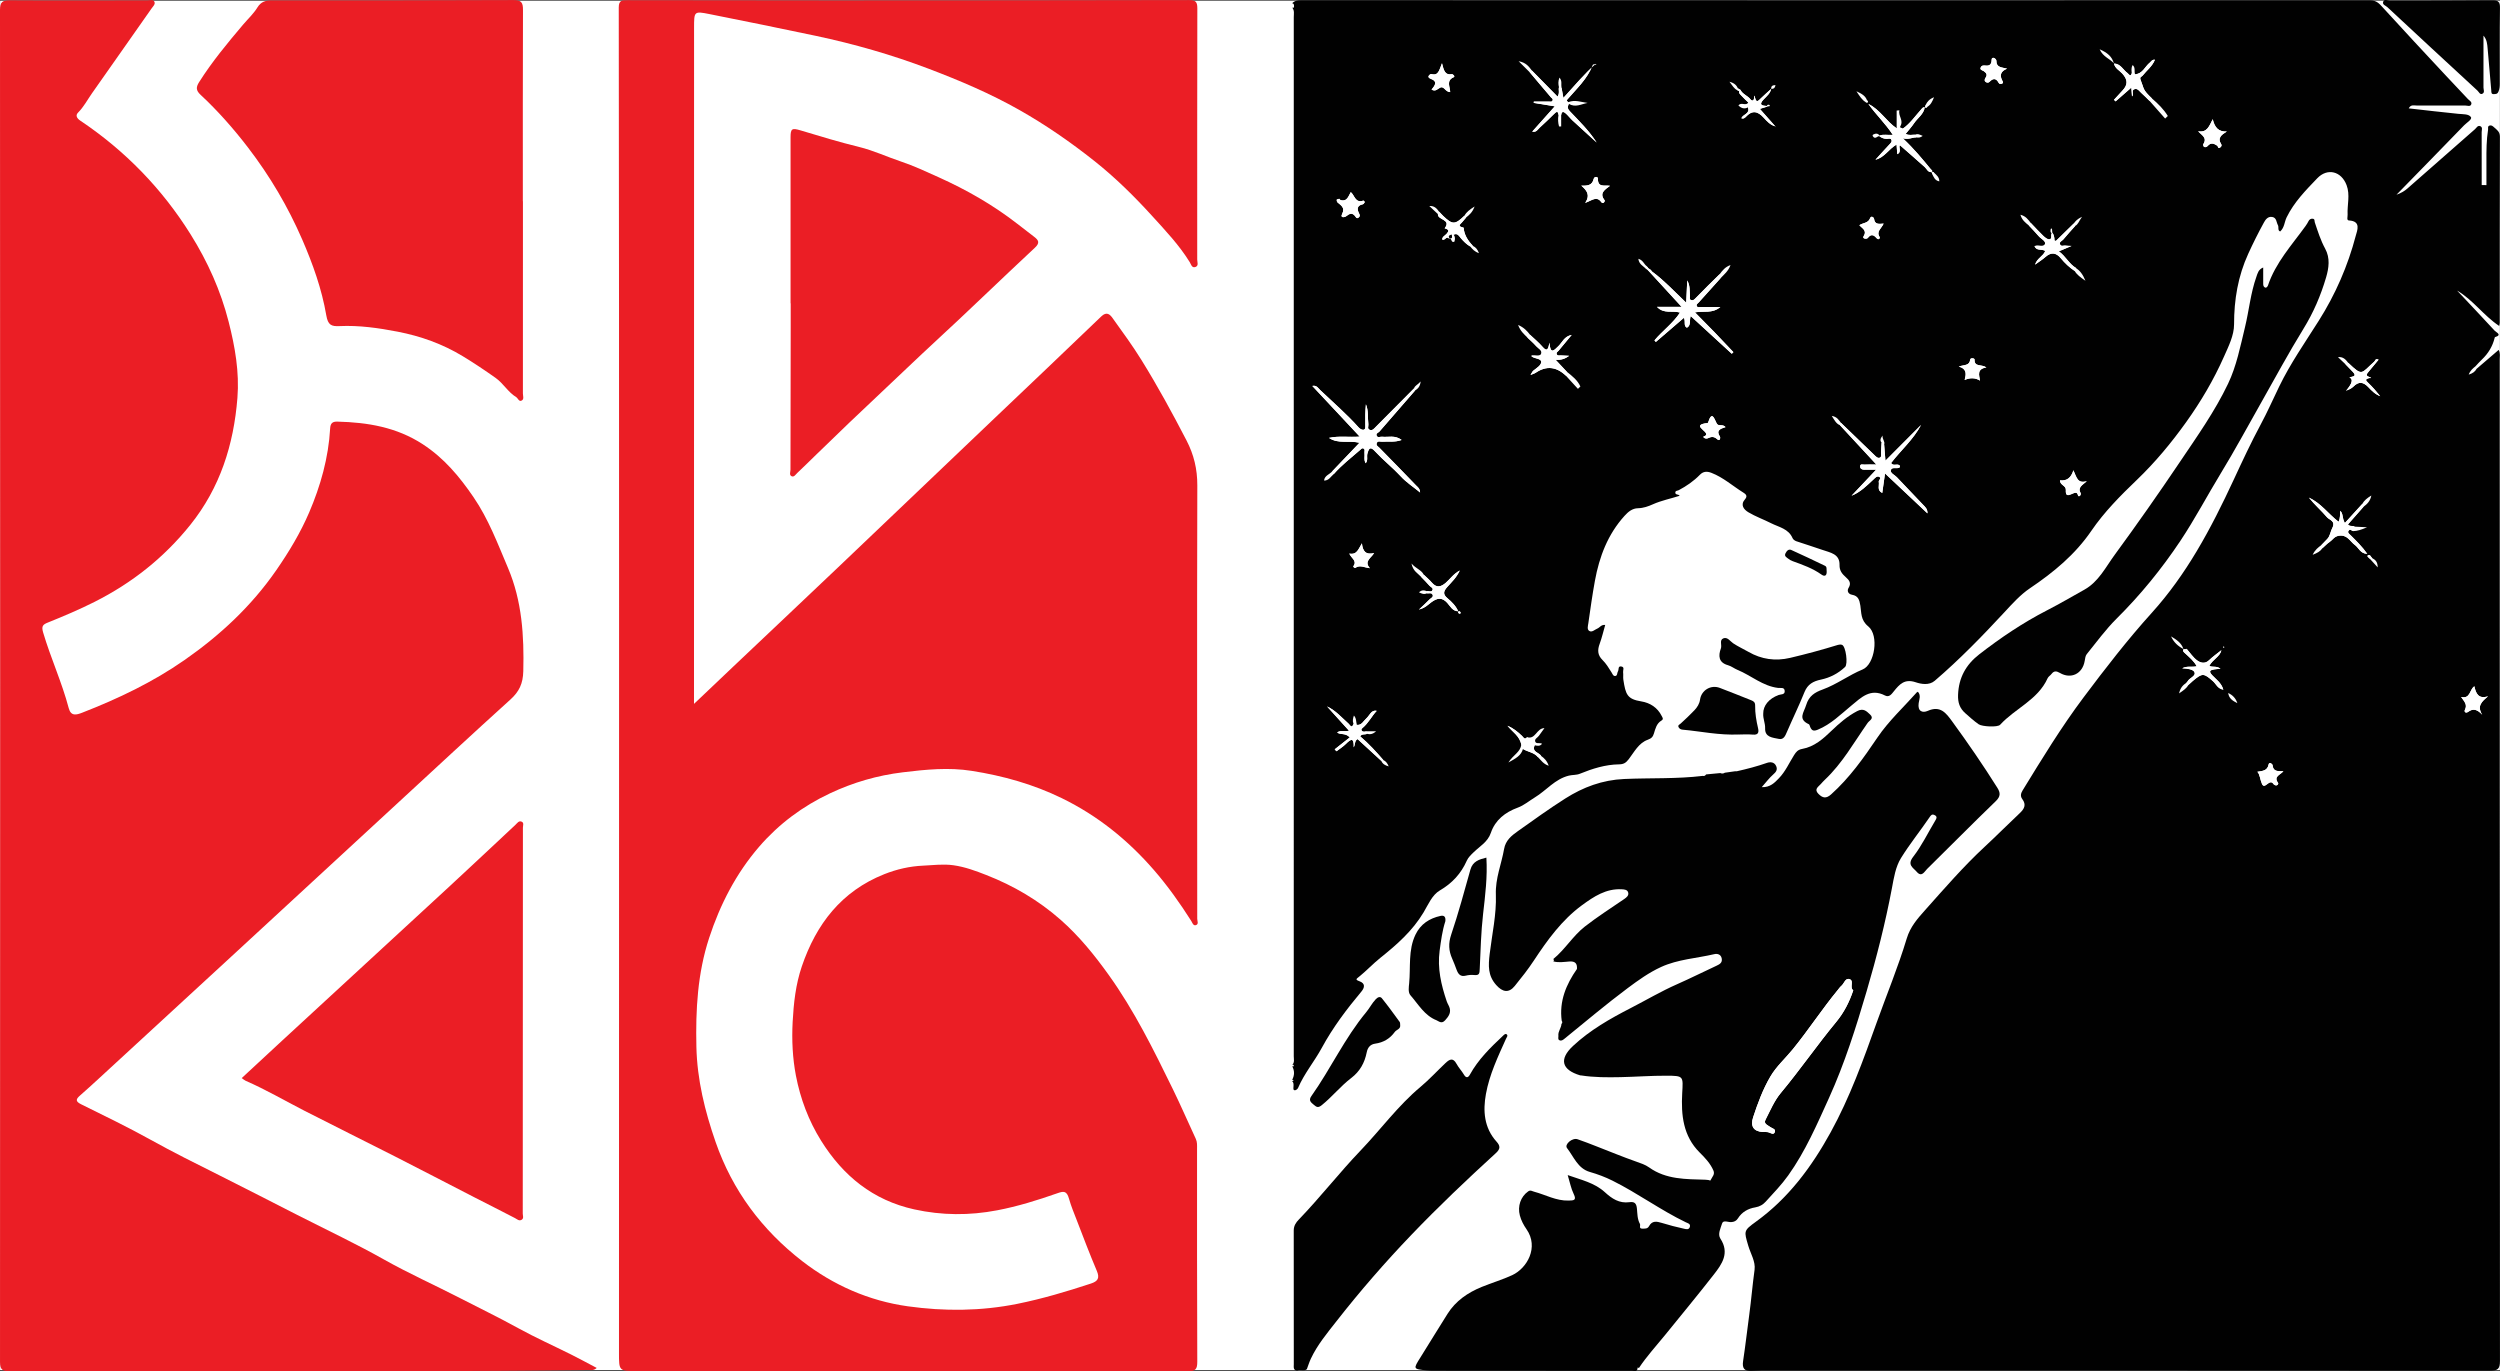
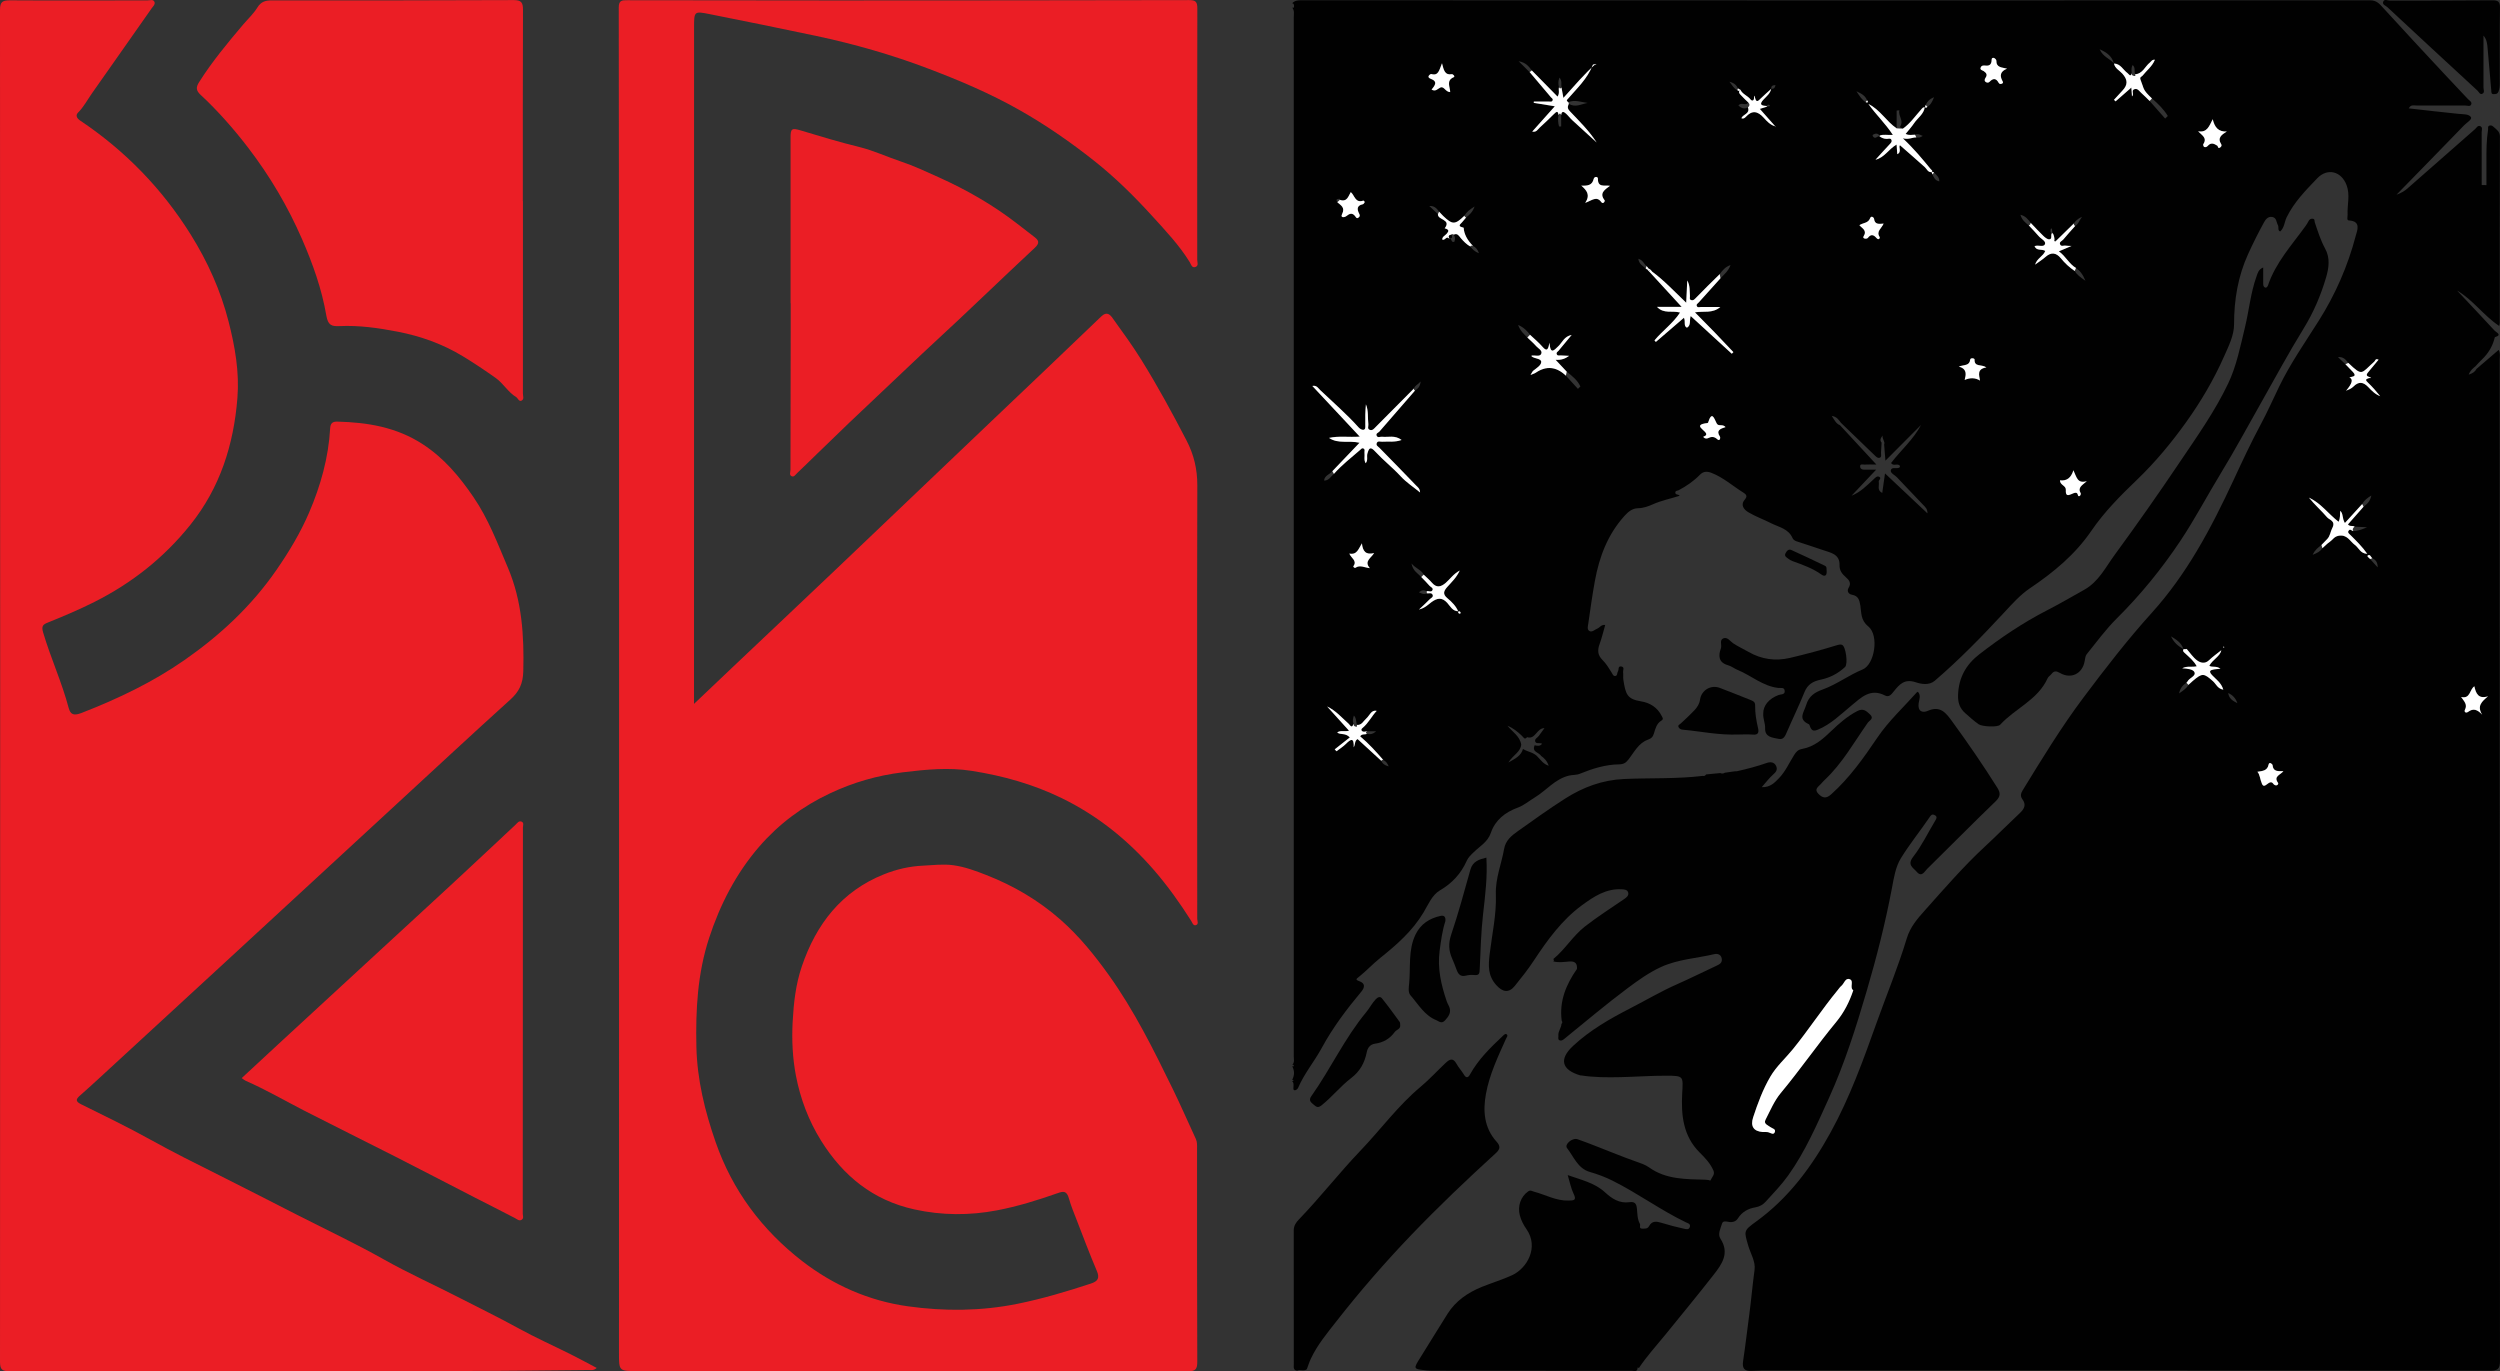
<svg xmlns="http://www.w3.org/2000/svg" width="206" height="113" viewBox="0 0 206 113" fill="none">
  <rect x="0" y="0" width="206" height="113" fill="#333333" stroke="none" />
  <g clip-path="url(#clip0_2321_3446)">
-     <path d="M205.992 0.056H0.008V112.9H205.992V0.056Z" fill="white" />
    <path d="M106.462 89.001C106.677 88.619 106.684 88.233 106.473 87.848C106.54 87.895 106.606 87.885 106.606 87.803C106.606 87.721 106.539 87.711 106.473 87.756C106.691 87.552 106.606 87.285 106.606 87.045C106.61 58.501 106.61 29.956 106.607 1.412C106.607 1.145 106.679 0.86 106.475 0.625C106.594 0.68 106.631 0.617 106.629 0.514C106.628 0.405 106.624 0.291 106.478 0.266C106.681 0.048 106.934 0.021 107.222 0.022C136.583 0.032 165.944 0.037 195.305 0.028C195.817 0.028 196.043 0.285 196.342 0.616C198.056 2.501 199.798 4.359 201.534 6.224C202.137 6.872 202.748 7.514 203.355 8.16C203.476 8.287 203.702 8.39 203.634 8.589C203.556 8.814 203.317 8.697 203.148 8.697C201.821 8.7 200.493 8.686 199.167 8.697C198.94 8.699 198.649 8.585 198.481 8.929C199.857 9.084 201.214 9.246 202.575 9.381C202.946 9.418 203.429 9.381 203.602 9.647C203.727 9.839 203.255 10.105 203.041 10.326C201.221 12.21 199.388 14.08 197.469 16.046C197.884 15.898 198.142 15.734 198.374 15.53C200.23 13.902 202.082 12.273 203.937 10.647C204.066 10.533 204.164 10.307 204.377 10.397C204.592 10.491 204.489 10.718 204.489 10.888C204.495 12.342 204.492 13.795 204.492 15.247C204.622 15.25 204.752 15.251 204.882 15.254C204.882 14.59 204.886 13.925 204.882 13.262C204.877 12.4 204.882 11.541 205.017 10.688C205.036 10.566 204.958 10.403 205.144 10.345C205.295 10.3 205.394 10.385 205.501 10.481C205.743 10.696 205.994 10.851 205.993 11.265C205.975 16.384 205.981 21.501 205.978 26.619C205.978 26.663 205.963 26.707 205.934 26.859C204.642 25.998 203.777 24.709 202.464 23.944C203.503 25.049 204.548 26.15 205.576 27.266C205.687 27.388 206.211 27.595 205.591 27.778C205.576 27.782 205.566 27.816 205.56 27.838C205.394 28.526 205.036 29.129 204.487 29.647C204.307 29.818 204.143 30.007 203.974 30.187C203.764 30.358 203.55 30.528 203.421 30.868C203.761 30.763 203.95 30.619 204.072 30.39C204.671 29.877 205.269 29.364 205.891 28.831C206.041 29.124 205.976 29.377 205.976 29.615C205.981 57.124 205.976 84.632 205.997 112.14C205.997 112.822 205.806 112.945 205.165 112.945C185.393 112.929 165.622 112.933 145.85 112.934C145.346 112.934 144.842 112.927 144.341 112.959C143.732 112.997 143.542 112.748 143.631 112.153C143.822 110.889 143.966 109.618 144.137 108.349C144.305 107.112 144.405 105.869 144.576 104.632C144.669 103.953 144.249 103.305 144.056 102.645C143.701 101.432 143.661 101.411 144.692 100.665C147.369 98.731 149.272 96.16 150.842 93.309C152.426 90.433 153.532 87.355 154.633 84.274C155.46 81.96 156.406 79.684 157.114 77.336C157.411 76.353 158.007 75.692 158.621 75.002C160.219 73.211 161.79 71.393 163.556 69.756C164.527 68.857 165.458 67.915 166.424 67.008C166.8 66.656 166.989 66.315 166.636 65.843C166.458 65.603 166.516 65.368 166.667 65.123C168.262 62.522 169.848 59.917 171.682 57.472C173.479 55.077 175.312 52.703 177.319 50.484C178.734 48.916 179.937 47.212 181.007 45.421C182.143 43.521 183.127 41.533 184.063 39.519C184.771 37.993 185.484 36.462 186.284 34.973C186.831 33.955 187.303 32.885 187.81 31.84C188.733 29.939 189.943 28.208 191.067 26.428C192.446 24.247 193.464 21.907 194.117 19.418C194.229 18.997 194.58 18.221 193.552 18.166C193.341 18.155 193.453 17.859 193.443 17.688C193.401 16.879 193.664 16.063 193.359 15.257C192.923 14.101 191.775 13.818 190.94 14.692C189.994 15.68 189.031 16.654 188.418 17.911C188.232 18.294 188.243 18.746 187.888 19.073C187.654 18.996 187.794 18.713 187.7 18.551C187.567 18.317 187.603 17.941 187.231 17.878C186.86 17.815 186.669 18.113 186.541 18.344C186.083 19.181 185.654 20.038 185.257 20.906C184.411 22.753 184.085 24.69 184.087 26.727C184.087 27.639 183.636 28.528 183.257 29.383C182.409 31.297 181.348 33.096 180.134 34.791C178.92 36.487 177.592 38.091 176.075 39.545C174.721 40.842 173.387 42.188 172.327 43.74C170.983 45.705 169.215 47.159 167.269 48.471C166.484 49 165.825 49.736 165.174 50.438C163.342 52.413 161.469 54.343 159.421 56.097C158.959 56.493 158.294 56.368 157.855 56.219C156.937 55.908 156.514 56.39 156.049 56.968C155.868 57.194 155.667 57.486 155.328 57.31C154.118 56.684 153.364 57.474 152.548 58.144C151.672 58.865 150.869 59.682 149.781 60.128C149.431 60.272 149.294 60.199 149.162 59.911C149.125 59.831 149.11 59.704 149.05 59.677C148.121 59.252 148.639 58.72 148.827 58.096C149.056 57.339 149.544 57.048 150.189 56.814C151.35 56.393 152.338 55.633 153.481 55.163C154.479 54.752 154.851 52.35 153.945 51.615C153.301 51.092 153.39 50.488 153.293 49.9C153.215 49.426 153.118 49.099 152.608 49.008C152.27 48.949 152.182 48.666 152.322 48.443C152.579 48.035 152.351 47.788 152.102 47.567C151.788 47.288 151.567 47.024 151.578 46.551C151.6 45.633 150.803 45.537 150.174 45.313C149.461 45.059 148.735 44.846 148.02 44.599C147.899 44.558 147.756 44.456 147.709 44.346C147.374 43.563 146.586 43.441 145.943 43.115C145.323 42.801 144.659 42.565 144.065 42.21C143.697 41.991 143.377 41.604 143.786 41.144C144.037 40.861 143.833 40.702 143.661 40.596C142.783 40.052 142.012 39.347 141.024 38.963C140.617 38.804 140.325 38.862 140.071 39.121C139.561 39.644 138.974 40.049 138.334 40.388C138.226 40.446 138.034 40.418 138.047 40.606C138.061 40.799 138.321 40.708 138.399 40.853C137.66 41.091 136.907 41.238 136.199 41.553C135.824 41.721 135.416 41.87 134.977 41.878C134.503 41.888 134.171 42.162 133.856 42.511C132.476 44.038 131.784 45.875 131.421 47.855C131.209 49.012 131.047 50.181 130.88 51.346C130.85 51.559 130.754 51.857 130.95 51.986C131.178 52.136 131.409 51.879 131.629 51.79C131.822 51.712 131.934 51.459 132.269 51.494C132.115 52.03 131.997 52.547 131.816 53.041C131.627 53.551 131.625 53.97 132.048 54.386C132.343 54.676 132.568 55.047 132.789 55.402C132.876 55.54 132.925 55.723 133.104 55.701C133.286 55.679 133.237 55.448 133.318 55.322C133.413 55.177 133.289 54.842 133.628 54.925C133.88 54.986 133.72 55.233 133.744 55.392C133.772 55.594 133.733 55.806 133.764 56.008C133.952 57.238 134.087 57.608 135.244 57.796C135.957 57.911 136.579 58.299 136.924 58.998C136.987 59.124 137.102 59.256 136.906 59.373C136.502 59.612 136.405 60.039 136.283 60.439C136.198 60.719 136.081 60.844 135.769 60.958C135.028 61.226 134.662 61.963 134.213 62.551C133.97 62.869 133.778 62.977 133.406 62.983C132.28 62.999 131.218 63.335 130.187 63.755C129.889 63.877 129.581 63.837 129.279 63.911C128.123 64.195 127.423 65.13 126.478 65.703C126.01 65.987 125.585 66.357 125.066 66.548C124.024 66.93 123.207 67.569 122.847 68.625C122.592 69.376 121.95 69.721 121.446 70.209C121.221 70.427 120.986 70.643 120.864 70.918C120.392 71.981 119.671 72.769 118.649 73.368C117.998 73.749 117.686 74.539 117.303 75.179C116.393 76.702 115.108 77.833 113.749 78.919C113.144 79.403 112.611 79.977 112.008 80.465C111.761 80.665 111.637 80.716 112.025 80.857C112.526 81.04 112.443 81.387 112.178 81.706C110.963 83.159 109.826 84.664 108.92 86.336C108.309 87.463 107.467 88.457 106.96 89.648C106.923 89.736 106.794 89.835 106.705 89.838C106.55 89.843 106.574 89.692 106.58 89.581C106.588 89.4 106.625 89.212 106.46 89.073C106.499 89.073 106.572 89.074 106.573 89.067C106.588 88.967 106.535 88.96 106.459 88.996L106.462 89.001ZM135.838 22.115C135.784 22.05 135.731 21.986 135.677 21.922C135.46 21.76 135.389 21.438 135.001 21.324C135.049 21.77 135.385 21.908 135.604 22.126C135.65 22.157 135.695 22.188 135.74 22.219C135.781 22.262 135.824 22.303 135.865 22.345C136.726 23.283 137.587 24.22 138.565 25.285H136.534C137.097 25.894 137.786 25.57 138.433 25.755C137.852 26.645 136.986 27.255 136.328 28.045C136.365 28.089 136.402 28.133 136.439 28.178C137.205 27.519 137.972 26.86 138.756 26.184C138.91 26.519 138.698 26.855 139.004 27.004C139.363 26.799 139.186 26.408 139.313 26.043C140.472 27.107 141.586 28.129 142.698 29.15C142.742 29.105 142.786 29.061 142.83 29.016C142.31 28.466 141.792 27.912 141.266 27.368C140.747 26.83 140.217 26.301 139.662 25.738C140.395 25.614 141.101 25.854 141.754 25.297C141.149 25.297 140.647 25.297 140.144 25.297C140.037 25.297 139.904 25.36 139.832 25.247C139.731 25.085 139.889 25.015 139.978 24.918C140.575 24.258 141.169 23.596 141.763 22.933C142.063 22.618 142.418 22.343 142.595 21.839C142.156 21.997 141.928 22.285 141.708 22.584C141.034 23.25 140.352 23.907 139.696 24.591C139.585 24.708 139.496 24.768 139.364 24.733C139.177 24.682 139.26 24.51 139.25 24.39C139.217 23.958 139.269 23.515 139.026 23.112C139 23.699 138.973 24.285 138.943 24.945C137.965 24.018 137.126 23.108 136.125 22.373L136.127 22.367C136.086 22.319 136.045 22.271 136.004 22.223C135.948 22.188 135.891 22.152 135.836 22.115H135.838ZM195.296 46.066C195.474 46.262 195.653 46.458 195.923 46.754C195.918 46.282 195.72 46.126 195.482 45.997C195.356 45.91 195.298 45.623 195.101 45.776C195.002 45.853 195.224 45.966 195.296 46.066ZM159.362 14.226C159.301 14.158 159.231 14.149 159.152 14.195C159.302 14.071 159.152 14.01 159.092 13.938C158.414 13.115 157.741 12.287 156.796 11.398C157.32 11.52 157.588 11.305 157.904 11.324C158.076 11.357 158.239 11.349 158.43 11.198C158.205 11.102 158.028 10.991 157.801 11.099C157.566 11.09 157.323 11.183 157.024 11.031C157.275 10.717 157.526 10.444 157.73 10.14C158.022 9.704 158.527 9.405 158.6 8.823C158.68 8.895 158.75 8.888 158.815 8.801C159.095 8.635 159.22 8.374 159.364 8.013C158.979 8.164 158.801 8.379 158.672 8.648C158.652 8.712 158.633 8.775 158.614 8.84C158.457 8.807 158.401 8.904 158.304 9.012C157.816 9.554 157.403 10.171 156.793 10.598C156.731 10.522 156.505 10.545 156.586 10.408C156.885 9.904 156.389 9.549 156.512 9.088C156.436 9.095 156.361 9.102 156.284 9.108V10.573C155.428 9.997 154.913 9.025 153.951 8.561C154.568 9.438 155.357 10.172 155.966 11.11C155.55 11.145 155.206 11.04 154.876 11.168C154.732 10.968 154.548 10.987 154.358 11.084C154.287 11.121 154.292 11.188 154.339 11.249C154.526 11.502 154.68 11.216 154.851 11.217C155.037 11.354 155.236 11.442 155.476 11.441C155.6 11.441 155.773 11.36 155.844 11.504C155.927 11.67 155.793 11.788 155.679 11.91C155.292 12.32 154.916 12.741 154.537 13.157C155.284 12.979 155.623 12.278 156.275 11.908C156.297 12.22 156.314 12.454 156.332 12.701C156.734 12.524 156.406 12.085 156.554 11.963C157.255 12.579 157.936 13.167 158.604 13.77C158.779 13.928 158.853 14.212 159.165 14.176L159.225 14.365C159.349 14.598 159.427 14.873 159.8 14.945C159.803 14.589 159.557 14.419 159.361 14.223L159.362 14.226ZM143.157 7.433C143.268 7.521 143.362 7.514 143.43 7.379C143.147 7.614 143.396 7.766 143.528 7.916C143.69 8.102 143.879 8.264 144.056 8.437C143.877 8.777 143.447 8.365 143.248 8.701C143.487 8.918 143.734 9.006 144.03 8.851C144.232 9.379 143.613 9.41 143.489 9.742C143.639 9.808 143.757 9.739 143.852 9.636C144.368 9.069 144.825 9.144 145.325 9.693C145.593 9.987 145.879 10.311 146.306 10.414C146.321 10.418 146.333 10.438 146.347 10.452C146.347 10.443 146.347 10.434 146.347 10.481C145.895 9.97 145.471 9.491 145.012 8.971C145.28 8.889 145.47 8.832 145.659 8.773C145.719 8.762 145.78 8.751 145.839 8.741C145.827 8.707 145.818 8.649 145.799 8.644C145.713 8.622 145.619 8.608 145.589 8.731C145.161 8.711 144.904 8.637 145.331 8.186C145.571 7.932 145.868 7.702 145.946 7.326C146.153 7.334 146.265 7.238 146.302 7.012C146.061 7.015 145.928 7.085 145.949 7.322C145.663 7.581 145.371 7.835 145.095 8.103C144.89 8.302 144.722 8.516 144.611 8.032C144.555 7.787 144.532 7.91 144.533 8.053C144.536 8.305 144.372 8.352 144.245 8.188C144.007 7.879 143.591 7.768 143.411 7.408C143.342 7.366 143.274 7.323 143.206 7.282C143.092 7.042 142.941 6.849 142.506 6.736C142.775 7.071 142.886 7.319 143.157 7.432V7.433ZM183.601 57.094L183.586 57.076L183.605 57.094C183.655 57.557 183.983 57.756 184.358 57.941C184.225 57.523 183.954 57.271 183.603 57.094H183.601ZM153.731 8.415C153.778 8.428 153.843 8.468 153.868 8.45C153.96 8.386 153.893 8.324 153.843 8.267C153.717 7.917 153.447 7.739 152.969 7.519C153.252 7.954 153.431 8.234 153.731 8.415ZM125.49 61.713C125.891 61.965 126.417 61.993 126.735 62.397C126.983 62.643 127.177 62.961 127.613 63.097C127.473 62.691 127.251 62.477 126.993 62.292C126.821 61.994 126.192 61.972 126.459 61.41C126.677 61.459 126.895 61.513 127.064 61.285C126.879 61.17 126.593 61.325 126.508 61.117C126.415 60.889 126.696 60.789 126.806 60.629C126.941 60.434 127.083 60.243 127.263 59.996C126.603 60.005 126.526 60.966 125.831 60.742C125.626 60.993 125.539 60.757 125.422 60.645C125.065 60.304 124.687 59.992 124.216 59.804C124.621 60.308 125.228 60.649 125.349 61.348C125.301 61.971 124.678 62.201 124.292 62.831C124.904 62.49 125.345 62.26 125.492 61.712L125.49 61.713ZM110.404 16.47C110.418 16.456 110.441 16.44 110.441 16.427C110.441 16.411 110.417 16.384 110.404 16.384C110.213 16.388 110.023 16.395 110.196 16.666C110.487 16.924 110.864 17.093 110.587 17.642C110.421 17.97 110.79 17.926 110.938 17.81C111.213 17.593 111.431 17.501 111.679 17.832C111.725 17.893 111.788 18.044 111.93 17.939C112.051 17.848 112.084 17.77 111.997 17.607C111.816 17.264 111.783 16.939 112.294 16.833C112.36 16.82 112.419 16.725 112.456 16.655C112.465 16.636 112.365 16.521 112.343 16.529C111.666 16.772 111.626 16.083 111.298 15.822C111.289 15.784 111.265 15.745 111.272 15.712C111.286 15.649 111.327 15.647 111.344 15.712C111.352 15.743 111.324 15.783 111.313 15.819C111.103 16.166 111.013 16.674 110.406 16.473L110.404 16.47ZM118.482 17.642C118.433 18.143 119.625 18.058 119.038 18.813C119.082 18.826 119.126 18.835 119.167 18.852C119.441 18.965 119.334 19.097 119.201 19.26C119.078 19.413 118.826 19.496 118.84 19.742C119.083 19.844 119.167 19.407 119.4 19.654C119.645 19.57 119.547 20.067 119.845 19.91C119.907 19.71 119.918 19.517 119.781 19.338C120.096 19.178 120.226 19.454 120.368 19.619C120.599 19.89 120.842 20.135 121.151 20.312C121.323 20.531 121.505 20.736 121.867 20.862C121.751 20.549 121.603 20.379 121.38 20.269C120.894 19.778 120.637 19.278 120.607 18.771C120.607 18.756 120.536 18.742 120.497 18.731C120.094 18.625 120.335 18.473 120.466 18.325C120.584 18.189 120.698 18.051 120.815 17.914C121.076 17.705 121.334 17.494 121.508 17.012C121.095 17.279 120.837 17.467 120.676 17.766C119.888 18.528 119.686 18.531 118.911 17.786C118.796 17.675 118.69 17.556 118.58 17.439C118.392 17.179 118.188 16.943 117.776 16.976C118.012 17.198 118.247 17.42 118.483 17.641L118.482 17.642ZM193.499 29.902C193.293 29.638 193.085 29.378 192.647 29.427C192.851 29.622 193.056 29.817 193.262 30.01C193.469 30.222 193.681 30.431 193.881 30.649C194.257 31.056 193.8 31.011 193.59 31.103C193.921 31.233 193.828 31.598 193.313 32.197C193.53 32.109 193.76 32.017 193.92 31.855C194.355 31.418 194.728 31.462 195.14 31.891C195.426 32.19 195.721 32.498 196.13 32.644C195.813 32.249 195.484 31.872 195.123 31.528C194.936 31.349 194.879 31.252 195.172 31.169C195.155 31.125 195.629 31.204 195.199 31.052C194.915 30.952 195.028 30.798 195.161 30.642C195.44 30.313 195.712 29.98 195.996 29.637C195.723 29.508 195.731 29.719 195.644 29.796C194.54 30.765 194.704 31.052 193.501 29.9L193.499 29.902ZM120.176 50.368C120.109 50.507 120.195 50.552 120.308 50.573C120.319 50.574 120.366 50.501 120.356 50.478C120.323 50.395 120.261 50.344 120.162 50.381C119.972 49.937 119.632 49.594 119.277 49.3C118.85 48.948 118.966 48.693 119.266 48.354C119.612 47.964 120.011 47.604 120.287 47.006C119.749 47.3 119.484 47.724 119.12 48.033C118.731 48.364 118.376 48.46 117.995 48.017C117.789 47.777 117.542 47.57 117.314 47.349C117.119 46.961 116.691 46.868 116.305 46.432C116.433 47.079 116.85 47.252 117.112 47.545C117.34 47.785 117.578 48.017 117.794 48.268C117.887 48.377 118.114 48.443 118.042 48.616C117.956 48.829 117.729 48.678 117.568 48.711C117.358 48.63 117.154 48.593 116.924 48.808C117.156 48.92 117.345 49.001 117.567 48.893C117.737 48.915 117.969 48.803 118.053 49.022C118.123 49.206 117.902 49.281 117.799 49.388C117.559 49.638 117.299 49.868 116.92 50.228C117.453 50.091 117.686 49.81 117.965 49.609C118.414 49.285 118.806 49.187 119.251 49.673C119.502 49.949 119.693 50.377 120.177 50.368H120.176ZM175.652 6.007C175.56 6.405 175.426 6.108 175.311 6.025C174.939 5.757 174.738 5.243 174.184 5.235C174.041 4.665 173.649 4.342 173.01 4.06C173.294 4.703 173.872 4.837 174.192 5.232C174.272 5.631 174.638 5.797 174.88 6.063C175.337 6.566 175.348 6.987 174.889 7.467C174.652 7.715 174.425 7.972 174.193 8.224C174.237 8.268 174.281 8.31 174.325 8.354C174.733 7.998 175.141 7.64 175.624 7.218C175.649 7.548 175.663 7.744 175.678 7.943C175.895 7.774 175.576 7.451 175.878 7.349C176.145 7.26 176.281 7.515 176.444 7.659C176.683 7.869 176.904 8.101 177.132 8.323L178.408 9.769C178.482 9.699 178.556 9.628 178.629 9.558C178.29 9 177.824 8.545 177.326 8.117C176.514 7.338 176.706 7.374 176.389 6.591C176.285 6.333 176.473 6.333 176.548 6.236C176.883 5.808 177.348 5.475 177.569 4.924C177.323 4.896 177.269 5.062 177.154 5.153C176.745 5.475 176.561 6.085 175.929 6.121C175.84 5.881 175.981 5.581 175.733 5.36C175.599 5.578 175.638 5.794 175.653 6.008L175.652 6.007ZM179.918 53.492C179.753 52.96 179.322 52.701 178.895 52.437C179.109 52.92 179.472 53.251 179.926 53.485C179.828 53.673 179.948 53.734 180.077 53.855C180.41 54.169 180.779 54.463 181.013 54.903C180.601 54.996 180.205 54.851 179.815 55.07C180.22 55.089 180.715 55.145 180.823 55.385C180.97 55.712 180.41 55.85 180.256 56.149C180.235 56.189 180.197 56.218 180.167 56.252C179.91 56.436 179.666 56.628 179.556 57.136C179.939 56.876 180.178 56.707 180.334 56.434C180.451 56.327 180.564 56.218 180.684 56.116C181.484 55.44 181.596 55.461 182.361 56.139C182.608 56.359 182.732 56.752 183.207 56.829C183.04 56.253 182.599 55.979 182.279 55.628C181.99 55.311 182.114 55.219 182.439 55.162C182.578 55.137 182.721 55.133 182.971 55.108C182.632 54.834 182.299 55.022 182.054 54.859C182.343 54.328 182.96 54.077 183.041 53.58C182.733 53.828 182.349 54.098 182.012 54.417C181.679 54.733 181.309 54.607 181.061 54.428C180.716 54.181 180.472 53.795 180.185 53.467C180.175 53.455 180.164 53.444 180.154 53.431C180.16 53.449 180.165 53.468 180.171 53.486C180.088 53.489 180.006 53.49 179.924 53.493L179.918 53.492ZM126.075 27.583C125.837 27.272 125.576 26.987 125.091 26.774C125.271 27.277 125.576 27.532 125.853 27.808C126.097 28.044 126.358 28.267 126.581 28.522C126.751 28.718 127.123 28.881 126.997 29.16C126.887 29.402 126.519 29.272 126.264 29.293C126.196 29.298 126.18 29.311 126.216 29.374C126.465 29.567 126.986 29.538 126.998 29.814C127.009 30.091 126.615 30.329 126.349 30.541C126.264 30.608 126.221 30.73 126.114 30.9C126.319 30.812 126.449 30.778 126.553 30.708C127.418 30.125 128.242 30.207 129.028 30.955C129.359 31.317 129.69 31.679 130.021 32.041C130.088 31.976 130.157 31.912 130.224 31.849C129.995 31.326 129.543 30.981 129.101 30.628C128.818 30.325 128.534 30.021 128.183 29.647C128.66 29.682 128.983 29.548 129.298 29.32C129.057 29.309 128.837 29.304 128.619 29.286C128.495 29.276 128.329 29.35 128.271 29.169C128.227 29.034 128.362 28.976 128.431 28.894C128.767 28.485 129.106 28.079 129.507 27.597C128.884 27.713 128.729 28.227 128.398 28.533C128.079 28.829 127.756 29.276 127.679 28.24C127.571 28.788 127.475 29.006 127.105 28.577C126.795 28.216 126.42 27.912 126.074 27.583H126.075ZM169.066 19.216C168.954 19.374 169.129 19.698 168.858 19.72C168.699 19.732 168.498 19.561 168.36 19.428C168.003 19.085 167.669 18.717 167.326 18.36C167.117 18.093 166.925 17.804 166.481 17.695C166.613 18.143 166.897 18.35 167.165 18.569C167.444 18.868 167.732 19.157 167.996 19.469C168.18 19.685 168.597 19.858 168.504 20.116C168.408 20.385 167.978 20.182 167.705 20.264C167.653 20.28 167.618 20.253 167.651 20.289C167.805 20.704 168.251 20.492 168.527 20.678C168.357 21.122 167.85 21.27 167.687 21.806C168.034 21.553 168.305 21.387 168.537 21.178C169.005 20.76 169.42 20.806 169.807 21.276C170.139 21.68 170.514 22.035 170.951 22.326C171.136 22.637 171.415 22.838 171.841 23.137C171.623 22.6 171.386 22.304 171.055 22.081C170.486 21.741 170.212 21.114 169.646 20.708C170.01 20.553 170.313 20.426 170.692 20.265C170.459 20.254 170.322 20.26 170.189 20.238C170.042 20.215 169.84 20.327 169.755 20.156C169.641 19.928 169.905 19.862 170.008 19.737C170.323 19.355 170.66 18.99 170.99 18.619C171.25 18.484 171.303 18.217 171.559 17.863C171.167 18.044 171.021 18.218 170.885 18.406C170.392 18.887 169.899 19.369 169.408 19.851C169.366 19.829 169.327 19.806 169.285 19.784C169.288 19.555 169.228 19.345 169.107 19.152L169.083 18.832C169.048 18.841 168.985 18.845 168.983 18.859C168.964 18.987 168.913 19.126 169.064 19.218L169.066 19.216ZM112.636 60.469C112.893 60.533 113.125 60.5 113.388 60.257H112.667C112.515 60.253 112.35 60.36 112.216 60.22C112.136 60.138 112.189 60.054 112.261 59.995C112.773 59.573 113.059 58.961 113.439 58.576C112.994 58.466 112.865 58.953 112.564 59.219C112.336 59.421 112.2 59.77 111.808 59.732C111.729 59.481 111.779 59.189 111.562 58.96C111.482 59.197 111.433 59.412 111.526 59.636C111.392 60.08 111.236 59.732 111.124 59.633C110.558 59.133 110.066 58.546 109.348 58.21C109.937 58.861 110.525 59.512 111.157 60.21C110.757 60.31 110.455 60.151 110.18 60.354C110.454 60.581 110.831 60.358 111.223 60.759L109.977 61.746C110.027 61.798 110.075 61.85 110.124 61.904C110.385 61.703 110.671 61.528 110.9 61.298C111.3 60.897 111.577 60.741 111.543 61.579C111.694 61.328 111.595 61.054 111.861 60.897C112.514 61.496 113.166 62.096 113.819 62.696C113.927 62.949 114.127 63.071 114.429 63.151C114.321 62.888 114.194 62.722 113.986 62.628C113.388 61.938 112.776 61.263 112.074 60.672C112.224 60.448 112.461 60.553 112.634 60.471L112.636 60.469ZM194.023 43.394C193.859 43.282 193.611 43.417 193.473 43.21C193.902 42.724 194.326 42.242 194.752 41.759C195.051 41.54 195.309 41.29 195.4 40.83C195.05 41.038 194.805 41.241 194.641 41.533C194.176 42.043 193.712 42.552 193.215 43.099C192.965 42.671 193.103 42.32 192.828 42.094C192.805 42.394 192.851 42.685 192.696 42.997C191.843 42.334 191.228 41.448 190.252 41.006C190.717 41.59 191.28 42.076 191.755 42.634C191.942 42.853 192.504 42.925 192.16 43.551C192.036 43.78 192.005 44.167 191.761 44.418C191.602 44.581 191.444 44.745 191.286 44.909C191.021 45.109 190.753 45.305 190.562 45.715C190.947 45.568 191.194 45.43 191.363 45.179C191.566 44.999 191.751 44.795 191.975 44.645C192.211 44.488 192.325 44.222 192.686 44.153C193.407 44.017 193.628 44.607 194.046 44.913C194.362 45.144 194.496 45.628 195.061 45.638C194.631 45.029 194.146 44.564 193.674 44.09C193.574 43.99 193.385 43.876 193.547 43.701C193.672 43.566 193.784 43.755 193.907 43.764C194.253 43.757 194.568 43.651 195.046 43.447C194.581 43.424 194.3 43.41 194.02 43.395L194.023 43.394ZM129.27 8.55C129.812 8.896 130.308 8.566 130.821 8.482C130.289 8.415 129.763 8.193 129.231 8.42C129.15 8.374 129.059 8.301 129.134 8.214C129.908 7.311 130.806 6.499 131.244 5.347C131.259 5.306 131.364 5.297 131.427 5.28C131.439 5.278 131.468 5.301 131.475 5.319C131.509 5.404 131.557 5.241 131.48 5.272C130.54 6.102 129.739 7.06 128.823 8.068C128.755 7.691 128.711 7.452 128.667 7.214C128.62 6.96 128.742 6.664 128.498 6.394C128.381 6.701 128.396 6.942 128.459 7.186C128.396 7.412 128.54 7.669 128.34 7.961C127.613 7.222 126.919 6.516 126.224 5.81C125.983 5.493 125.758 5.157 125.133 5.043C125.521 5.428 125.782 5.688 126.043 5.948C126.625 6.64 127.204 7.336 127.796 8.02C127.869 8.103 127.99 8.147 127.932 8.284C127.874 8.424 127.748 8.375 127.641 8.375C127.222 8.375 126.805 8.375 126.386 8.375C126.384 8.411 126.383 8.446 126.382 8.482C126.921 8.57 127.461 8.657 128.116 8.764C127.457 9.503 126.866 10.164 126.254 10.85C126.607 10.927 126.709 10.666 126.864 10.529C127.272 10.167 127.656 9.779 128.049 9.401C128.218 9.237 128.381 9.077 128.418 9.484C128.363 9.804 128.378 10.116 128.466 10.421L128.641 10.423V9.486C128.68 9.126 128.866 9.211 129.04 9.37C129.224 9.538 129.373 9.742 129.555 9.912C130.236 10.543 130.924 11.165 131.563 11.748C130.979 10.822 130.147 10.001 129.349 9.163C129.116 8.918 129.187 8.773 129.27 8.556V8.55ZM155.255 36.626C155.347 36.365 155.093 36.218 155.122 35.888C154.923 36.158 154.901 36.314 155.044 36.473C155.027 36.745 155.011 37.016 154.996 37.286C154.987 37.44 155.064 37.654 154.893 37.716C154.71 37.782 154.564 37.607 154.435 37.483C153.521 36.604 152.609 35.722 151.696 34.842C151.517 34.622 151.385 34.343 150.936 34.269C151.164 34.627 151.295 34.91 151.615 35.039C152.58 36.081 153.544 37.122 154.615 38.278C154.194 38.278 153.909 38.266 153.625 38.283C153.495 38.291 153.256 38.186 153.275 38.455C153.287 38.627 153.438 38.708 153.626 38.702C153.89 38.693 154.154 38.699 154.596 38.699C153.837 39.502 153.202 40.175 152.568 40.847C153.312 40.547 153.834 40.004 154.384 39.494C154.518 39.371 154.667 39.188 154.853 39.292C155.068 39.413 154.78 39.56 154.809 39.698C154.873 40 154.634 40.395 155.097 40.618C155.171 40.093 155.241 39.6 155.324 39.009C156.529 40.144 157.651 41.2 158.821 42.301C158.836 41.933 158.635 41.776 158.471 41.604C157.749 40.842 157.018 40.088 156.299 39.321C156.12 39.132 155.748 38.987 155.804 38.745C155.877 38.435 156.299 38.67 156.523 38.518C156.549 38.5 156.547 38.44 156.56 38.394C156.38 38.13 156.014 38.46 155.824 38.152C156.63 37.1 157.661 36.218 158.297 35.012C157.349 35.962 156.402 36.913 155.359 37.96C155.317 37.425 155.284 37.025 155.252 36.624L155.255 36.626ZM116.602 32.178C116.813 32.035 117.012 31.886 117.063 31.432C116.821 31.71 116.587 31.762 116.515 32.004C115.459 33.066 114.403 34.127 113.348 35.191C113.218 35.323 113.096 35.486 112.89 35.426C112.633 35.35 112.774 35.12 112.754 34.961C112.685 34.414 112.78 33.846 112.551 33.314C112.496 33.882 112.489 34.447 112.5 35.012C112.503 35.178 112.533 35.379 112.353 35.415C112.238 35.438 112.052 35.331 111.959 35.227C110.976 34.125 109.854 33.162 108.787 32.145C108.622 31.987 108.487 31.721 108.136 31.802C109.425 33.18 110.695 34.537 112.043 35.977C111.114 36.041 110.316 35.9 109.51 36.083C110.274 36.604 111.132 36.273 112.023 36.483C111.242 37.302 110.514 38.062 109.788 38.824C109.569 39.091 109.146 39.177 109.101 39.598C109.503 39.612 109.66 39.257 109.915 39.051C110.557 38.319 111.327 37.728 112.056 37.092C112.14 37.018 112.216 36.9 112.339 36.949C112.508 37.018 112.419 37.181 112.435 37.307C112.472 37.588 112.364 37.886 112.531 38.171C112.748 37.924 112.603 37.633 112.677 37.374C112.818 36.881 112.928 36.782 113.329 37.215C113.991 37.931 114.764 38.536 115.429 39.257C115.874 39.739 116.442 40.108 117.016 40.579C117.003 40.243 116.812 40.132 116.683 39.997C115.688 38.962 114.686 37.934 113.679 36.911C113.554 36.783 113.35 36.697 113.46 36.482C113.549 36.309 113.741 36.405 113.888 36.395C114.396 36.361 114.921 36.462 115.496 36.254C114.943 35.826 114.391 36.046 113.88 35.987C113.733 35.97 113.539 36.096 113.446 35.915C113.339 35.71 113.578 35.662 113.671 35.555C114.645 34.426 115.625 33.302 116.603 32.178H116.602ZM181.125 10.814C181.421 11.15 181.904 11.352 181.548 11.882C181.519 11.926 181.573 12.085 181.624 12.108C181.727 12.155 181.843 12.111 181.926 12.015C182.177 11.723 182.43 11.827 182.698 12.002C182.777 12.054 182.737 12.252 182.908 12.173C183.026 12.117 183.093 11.984 183.034 11.892C182.685 11.356 183.057 11.106 183.489 10.836C182.801 10.874 182.486 10.497 182.33 9.821C182.032 10.396 181.868 10.95 181.125 10.814ZM165.383 5.659C164.946 5.542 164.491 5.582 164.501 4.994C164.501 4.917 164.372 4.784 164.287 4.77C164.077 4.736 164.119 4.94 164.103 5.051C164.062 5.338 163.898 5.432 163.632 5.406C163.471 5.391 163.295 5.372 163.216 5.548C163.114 5.771 163.354 5.788 163.459 5.86C163.676 6.011 163.786 6.155 163.608 6.41C163.533 6.52 163.489 6.673 163.639 6.764C163.729 6.819 163.851 6.837 163.943 6.738C164.229 6.433 164.479 6.432 164.688 6.821C164.756 6.95 164.872 6.935 164.978 6.886C165.097 6.83 165.038 6.736 164.997 6.66C164.759 6.217 164.832 5.881 165.384 5.659H165.383ZM118.819 5.21C118.585 5.778 118.534 6.269 117.942 6.1C117.887 6.085 117.77 6.174 117.729 6.243C117.645 6.385 117.817 6.464 117.879 6.487C118.521 6.721 118.21 7.068 117.96 7.384C118.302 7.577 118.453 7.322 118.681 7.215C118.99 7.071 119.097 7.588 119.495 7.589C119.488 7.166 119.141 6.635 119.787 6.361C119.928 6.3 119.72 6.093 119.62 6.111C119.067 6.211 118.969 5.811 118.818 5.21H118.819ZM130.621 16.72C131.199 16.508 131.56 16.126 131.949 16.658C132.101 16.866 132.274 16.57 132.222 16.504C131.752 15.913 132.24 15.634 132.664 15.31C132.196 15.243 131.656 15.473 131.669 14.725C131.671 14.535 131.369 14.522 131.317 14.751C131.195 15.277 130.814 15.318 130.297 15.296C130.731 15.68 131.067 16.04 130.621 16.721V16.72ZM202.796 57.431C203.045 57.796 203.334 58.05 203.108 58.49C203.027 58.647 203.172 58.806 203.378 58.656C203.794 58.35 204.132 58.457 204.536 58.895C204.07 58.165 204.517 57.798 205.015 57.376C204.211 57.623 204.016 57.138 203.888 56.552C203.479 56.814 203.572 57.615 202.796 57.431ZM170.848 38.749C170.656 39.387 170.291 39.649 169.74 39.58C169.737 39.983 170.247 40.008 170.223 40.373C170.157 41.411 171.112 40.141 171.222 40.812C171.239 40.921 171.356 40.912 171.417 40.819C171.447 40.773 171.472 40.688 171.45 40.65C171.168 40.163 171.581 39.986 171.955 39.648C171.169 39.881 171.117 39.323 170.847 38.751L170.848 38.749ZM142.183 35.194C141.928 34.901 141.603 35.18 141.451 34.887C141.251 34.499 141.067 33.801 140.742 34.831C140.728 34.872 140.578 34.872 140.49 34.888C139.282 35.106 141.229 35.695 140.368 35.98C140.306 36 140.459 36.139 140.579 36.136C140.625 36.136 140.676 36.136 140.714 36.118C140.996 35.983 141.225 35.939 141.506 36.201C141.719 36.399 141.781 36.068 141.721 35.978C141.38 35.467 141.758 35.33 142.182 35.196L142.183 35.194ZM111.18 45.615C111.344 46.005 111.849 46.206 111.519 46.651C111.479 46.705 111.617 46.835 111.696 46.782C112.064 46.533 112.422 46.769 112.876 46.82C112.376 46.248 112.963 46.005 113.228 45.572C112.542 45.746 112.287 45.425 112.221 44.77C111.926 45.249 111.817 45.741 111.18 45.615ZM186.006 63.596C186.212 63.801 186.223 64.215 186.385 64.588C186.614 65.119 187.004 64.115 187.328 64.597C187.353 64.632 187.393 64.664 187.431 64.684C187.638 64.798 187.773 64.593 187.711 64.509C187.31 63.96 187.92 63.858 188.152 63.545C187.722 63.544 187.302 63.609 187.259 63.038C187.254 62.97 186.985 62.724 186.929 63.007C186.83 63.505 186.455 63.527 186.007 63.596H186.006ZM153.21 18.555C153.434 18.827 153.871 18.982 153.554 19.478C153.429 19.674 153.816 19.725 153.908 19.606C154.174 19.256 154.401 19.36 154.617 19.613C154.817 19.846 154.927 19.599 154.882 19.532C154.57 19.068 155.045 18.824 155.208 18.425C154.823 18.46 154.474 18.513 154.422 18.032C154.411 17.93 154.188 17.726 154.088 17.993C153.937 18.398 153.523 18.349 153.209 18.557L153.21 18.555ZM163.676 30.277C163.261 29.988 162.676 30.275 162.702 29.622C162.706 29.519 162.359 29.457 162.34 29.641C162.285 30.146 161.866 30.047 161.403 30.203C162.105 30.416 162 30.859 161.886 31.312C162.341 31.11 162.763 31.126 163.151 31.362C163.073 30.901 162.885 30.408 163.674 30.279L163.676 30.277ZM183.283 53.322C183.266 53.307 183.25 53.278 183.235 53.278C183.219 53.278 183.191 53.307 183.191 53.322C183.191 53.337 183.219 53.366 183.235 53.366C183.25 53.366 183.266 53.337 183.283 53.32V53.322Z" fill="#010101" />
    <path d="M57.186 58C58.36 56.885 59.382 55.91 60.407 54.94C63.294 52.204 66.191 49.476 69.073 46.735C73.379 42.639 77.676 38.533 81.98 34.433C84.902 31.648 87.835 28.876 90.742 26.076C91.189 25.647 91.455 25.901 91.68 26.215C92.497 27.354 93.327 28.488 94.064 29.678C95.396 31.827 96.606 34.047 97.769 36.292C98.375 37.462 98.662 38.652 98.659 39.997C98.625 51.9 98.651 63.804 98.652 75.707C98.652 75.888 98.802 76.166 98.522 76.237C98.319 76.29 98.244 76.022 98.158 75.885C97.225 74.415 96.219 73 95.078 71.685C92.937 69.22 90.45 67.211 87.492 65.769C85.131 64.618 82.66 63.928 80.077 63.52C78.16 63.217 76.288 63.408 74.385 63.639C72.282 63.895 70.305 64.473 68.403 65.366C66.141 66.427 64.166 67.9 62.545 69.779C60.648 71.979 59.334 74.532 58.432 77.289C57.477 80.206 57.314 83.211 57.383 86.255C57.443 88.974 58.082 91.554 58.966 94.102C60.353 98.095 62.785 101.343 66.094 103.91C68.656 105.895 71.597 107.192 74.813 107.64C77.812 108.059 80.836 108.041 83.835 107.435C85.894 107.019 87.896 106.421 89.885 105.767C90.468 105.577 90.63 105.318 90.379 104.723C89.796 103.345 89.263 101.947 88.727 100.55C88.5 99.961 88.25 99.367 88.085 98.772C87.897 98.092 87.62 98.151 87.114 98.328C85.494 98.897 83.856 99.407 82.164 99.73C79.883 100.166 77.608 100.155 75.335 99.653C71.932 98.901 69.473 96.898 67.657 93.991C66.623 92.334 65.95 90.526 65.586 88.645C65.308 87.204 65.236 85.704 65.314 84.215C65.397 82.66 65.562 81.13 66.068 79.636C67.259 76.136 69.341 73.44 72.855 72.036C73.875 71.629 74.95 71.379 76.071 71.329C76.9 71.292 77.702 71.178 78.558 71.296C79.522 71.43 80.409 71.765 81.271 72.102C83.512 72.977 85.578 74.188 87.397 75.792C88.917 77.131 90.178 78.689 91.351 80.325C93.463 83.27 95.061 86.506 96.645 89.749C97.304 91.099 97.901 92.481 98.535 93.844C98.658 94.107 98.637 94.376 98.637 94.649C98.638 100.498 98.63 106.346 98.656 112.195C98.659 112.822 98.516 112.999 97.867 112.997C82.764 112.975 67.66 112.978 52.557 112.978C50.988 112.978 51.004 112.985 51.004 111.447C51.01 90.952 51.014 70.458 51.012 49.964C51.012 33.514 51.007 17.064 50.985 0.614C50.985 0.014 51.265 0.018 51.698 0.019C57.373 0.032 63.047 0.038 68.723 0.037C78.471 0.034 88.22 0.03 97.968 0.008C98.509 0.008 98.662 0.133 98.66 0.694C98.641 7.593 98.654 14.493 98.651 21.394C98.651 21.604 98.791 21.897 98.505 22C98.203 22.108 98.136 21.767 98.037 21.606C97.176 20.209 96.053 19.023 94.96 17.821C93.474 16.186 91.9 14.631 90.163 13.255C88.201 11.7 86.156 10.284 83.968 9.047C81.578 7.696 79.077 6.635 76.517 5.663C73.484 4.511 70.383 3.624 67.216 2.952C64.302 2.334 61.383 1.744 58.461 1.161C57.192 0.908 57.191 0.93 57.191 2.295C57.191 20.184 57.188 38.074 57.186 55.963C57.186 56.571 57.186 57.18 57.186 57.995V58Z" fill="#EB1E25" />
    <path d="M49.17 112.719C48.911 112.957 48.699 112.885 48.504 112.887C45.097 112.918 41.691 112.968 38.284 112.97C25.789 112.98 13.294 112.97 0.799 112.99C0.187 112.99 0.001 112.859 0.001 112.215C0.019 75.088 0.019 37.959 0 0.831C0 0.143 0.202 0.023 0.839 0.028C4.615 0.054 8.39 0.033 12.167 0.032C12.36 0.032 12.621 -0.078 12.724 0.147C12.818 0.349 12.605 0.531 12.499 0.683C10.868 3.024 9.214 5.348 7.58 7.686C7.204 8.223 6.903 8.807 6.429 9.282C6.211 9.501 6.318 9.741 6.613 9.939C10.312 12.419 13.345 15.537 15.71 19.318C17.114 21.567 18.183 23.94 18.838 26.507C19.367 28.572 19.733 30.662 19.563 32.795C19.257 36.64 18.136 40.192 15.678 43.254C13.514 45.95 10.886 48.035 7.794 49.593C6.535 50.228 5.248 50.773 3.947 51.296C3.54 51.459 3.397 51.587 3.554 52.116C4.176 54.222 5.103 56.224 5.662 58.349C5.843 59.037 6.293 58.914 6.778 58.724C9.74 57.57 12.595 56.207 15.213 54.382C18.147 52.335 20.715 49.947 22.771 46.977C23.82 45.462 24.762 43.889 25.473 42.231C26.413 40.039 27.07 37.715 27.205 35.295C27.228 34.866 27.414 34.731 27.795 34.741C30.292 34.804 32.675 35.195 34.841 36.608C36.591 37.749 37.856 39.266 39.013 40.959C40.257 42.777 41.011 44.805 41.859 46.798C43.016 49.523 43.191 52.385 43.119 55.309C43.094 56.325 42.785 56.982 42.065 57.635C38.912 60.486 35.797 63.381 32.672 66.263C28.144 70.438 23.621 74.616 19.092 78.791C15.436 82.161 11.778 85.529 8.118 88.895C7.616 89.357 7.111 89.818 6.597 90.267C6.259 90.562 6.19 90.749 6.682 90.991C8.605 91.94 10.538 92.877 12.411 93.916C14.262 94.943 16.157 95.89 18.046 96.831C20.261 97.935 22.458 99.079 24.665 100.198C26.991 101.379 29.353 102.495 31.631 103.778C33.673 104.929 35.821 105.89 37.908 106.964C39.51 107.789 41.133 108.575 42.714 109.447C44.124 110.224 45.601 110.882 47.042 111.603C47.739 111.952 48.424 112.326 49.171 112.718L49.17 112.719Z" fill="#EB1E25" />
    <path d="M140.584 63.812C140.974 63.775 141.362 63.738 141.749 63.701C141.879 63.753 142.006 63.756 142.127 63.672C142.407 63.633 142.687 63.593 142.965 63.553C143.011 63.553 143.06 63.553 143.109 63.553C143.949 63.364 144.782 63.148 145.596 62.862C145.869 62.766 146.208 62.782 146.358 63.129C146.487 63.427 146.343 63.617 146.105 63.824C145.783 64.106 145.524 64.459 145.167 64.862C145.871 64.888 146.234 64.488 146.587 64.123C147.12 63.574 147.426 62.863 147.831 62.223C147.996 61.962 148.14 61.775 148.508 61.709C149.499 61.532 150.229 60.879 150.929 60.203C151.568 59.588 152.229 59.016 153.032 58.595C153.547 58.326 153.798 58.599 154.089 58.869C154.455 59.208 154.047 59.349 153.892 59.57C152.767 61.171 151.81 62.898 150.362 64.258C150.247 64.366 150.14 64.487 150.034 64.605C149.824 64.839 149.457 65.03 149.84 65.416C150.184 65.763 150.472 65.826 150.884 65.457C152.4 64.097 153.552 62.472 154.687 60.791C155.619 59.409 156.882 58.249 157.999 56.991L158.01 57.032L158.051 57.02C158.301 57.31 158.14 57.653 158.099 57.938C157.999 58.624 158.418 58.765 158.845 58.576C159.891 58.112 160.361 58.762 160.862 59.449C162.16 61.23 163.409 63.044 164.581 64.912C164.842 65.327 164.859 65.623 164.449 66.018C162.541 67.858 160.682 69.748 158.791 71.604C158.576 71.815 158.352 72.316 157.94 71.839C157.642 71.492 157.123 71.271 157.65 70.595C158.352 69.693 158.854 68.636 159.448 67.648C159.56 67.462 159.674 67.281 159.394 67.155C159.196 67.066 159.117 67.16 158.989 67.35C158.223 68.478 157.359 69.545 156.642 70.703C156.189 71.436 156.056 72.334 155.896 73.178C155.355 76.049 154.634 78.874 153.812 81.674C152.936 84.657 151.996 87.631 150.714 90.461C149.721 92.65 148.76 94.879 147.351 96.852C146.802 97.621 146.136 98.311 145.497 99.013C145.275 99.258 145.004 99.426 144.625 99.489C144.052 99.582 143.535 99.867 143.205 100.395C143.076 100.601 142.892 100.691 142.639 100.702C142.384 100.712 141.994 100.508 141.899 100.815C141.78 101.207 141.519 101.691 141.76 102.061C142.538 103.251 141.892 104.159 141.215 105.027C139.894 106.721 138.522 108.376 137.171 110.045C136.454 110.929 135.68 111.767 135.05 112.719C135.015 112.706 134.979 112.694 134.944 112.682C134.934 112.738 134.925 112.793 134.915 112.849C134.813 113.045 134.636 112.956 134.488 112.956C129.022 112.955 123.557 112.951 118.092 112.945C117.91 112.945 117.728 112.937 117.548 112.919C116.433 112.808 116.44 112.811 117.051 111.839C117.799 110.647 118.528 109.442 119.281 108.253C119.954 107.189 120.948 106.512 122.092 106.044C122.925 105.704 123.795 105.448 124.609 105.071C125.823 104.508 126.824 102.784 125.786 101.29C125.548 100.949 125.346 100.573 125.235 100.152C125.035 99.394 125.298 98.611 125.92 98.172C126.114 98.035 126.24 98.152 126.413 98.197C127.357 98.447 128.231 98.958 129.249 98.927C129.646 98.914 129.945 98.936 129.669 98.375C129.451 97.93 129.36 97.421 129.178 96.827C130.308 97.228 131.399 97.466 132.239 98.236C132.822 98.77 133.425 99.173 134.261 99.061C134.672 99.006 134.842 99.132 134.885 99.607C134.922 100.013 134.915 100.461 135.129 100.848C135.201 100.978 135.003 101.247 135.341 101.241C135.548 101.237 135.761 101.259 135.88 101.037C136.136 100.564 136.513 100.641 136.934 100.768C137.53 100.949 138.132 101.112 138.742 101.242C138.896 101.275 139.172 101.377 139.247 101.085C139.313 100.83 139.054 100.787 138.921 100.721C136.825 99.711 134.948 98.321 132.867 97.285C132.27 96.988 131.647 96.753 131.001 96.568C130.007 96.283 129.679 95.314 129.123 94.602C128.888 94.3 129.559 93.727 129.988 93.873C130.515 94.051 131.034 94.258 131.553 94.46C132.634 94.878 133.705 95.325 134.8 95.709C135.181 95.843 135.567 95.966 135.889 96.197C137.293 97.2 138.917 97.159 140.525 97.209C140.639 97.213 140.751 97.235 140.862 97.248C140.876 97.265 140.89 97.281 140.904 97.296C140.92 97.278 140.937 97.261 140.953 97.242C141.029 97.11 141.104 96.978 141.18 96.848C141.243 96.716 141.244 96.583 141.184 96.448C140.93 95.862 140.501 95.411 140.056 94.97C138.683 93.607 138.516 91.867 138.614 90.082C138.693 88.676 138.743 88.643 137.326 88.638C136.059 88.632 134.793 88.731 133.525 88.757C132.439 88.779 131.353 88.783 130.273 88.613C130.251 88.609 130.227 88.617 130.205 88.61C128.672 88.15 128.451 87.276 129.613 86.19C131.019 84.877 132.672 83.938 134.374 83.063C135.645 82.409 136.877 81.679 138.19 81.101C139.289 80.617 140.36 80.075 141.45 79.572C141.719 79.447 141.935 79.314 141.87 78.977C141.803 78.629 141.504 78.564 141.254 78.623C139.793 78.967 138.263 79.043 136.875 79.679C135.875 80.137 134.979 80.781 134.113 81.428C132.335 82.756 130.637 84.192 128.913 85.591C128.778 85.701 128.649 85.794 128.491 85.712C128.345 85.636 128.426 85.47 128.411 85.344C128.369 84.988 128.646 84.715 128.664 84.375C128.745 84.295 128.755 84.208 128.686 84.114C128.469 82.505 129.044 81.125 129.942 79.842C129.981 79.842 130.018 79.842 130.056 79.842C130.018 79.842 129.981 79.842 129.942 79.841C129.971 79.394 129.801 79.192 129.315 79.228C128.877 79.259 128.431 79.341 127.991 79.217C128.064 79.152 128.05 79.088 127.991 79.025C128.961 78.234 129.607 77.119 130.587 76.352C131.626 75.541 132.744 74.828 133.834 74.082C134.033 73.946 134.224 73.793 134.164 73.55C134.102 73.306 133.858 73.288 133.624 73.276C132.332 73.21 131.334 73.875 130.361 74.586C128.693 75.809 127.508 77.455 126.384 79.158C125.907 79.883 125.364 80.569 124.815 81.245C124.321 81.853 123.808 81.752 123.286 81.164C122.593 80.382 122.634 79.57 122.75 78.602C122.945 76.978 123.317 75.342 123.259 73.723C123.21 72.369 123.72 71.211 123.937 69.957C124.061 69.245 124.553 68.854 125.072 68.486C126.364 67.57 127.649 66.641 128.985 65.793C130.456 64.861 132.033 64.269 133.831 64.189C135.992 64.093 138.16 64.192 140.31 63.933C140.439 63.971 140.522 63.905 140.59 63.805L140.584 63.812ZM152.709 81.601C152.375 81.378 152.796 80.833 152.418 80.688C152.054 80.547 151.959 81.044 151.726 81.236C151.608 81.334 151.524 81.465 151.427 81.582C150.132 83.156 149.021 84.866 147.734 86.449C147.119 87.208 146.37 87.866 145.876 88.712C145.258 89.769 144.835 90.915 144.453 92.079C144.22 92.794 144.485 93.225 145.25 93.279C145.409 93.29 145.579 93.258 145.726 93.304C145.914 93.361 146.142 93.546 146.243 93.284C146.344 93.018 146.028 92.991 145.868 92.865C145.684 92.721 145.299 92.614 145.474 92.274C145.862 91.518 146.199 90.707 146.734 90.064C148.323 88.156 149.729 86.112 151.308 84.201C151.937 83.438 152.382 82.575 152.708 81.601H152.709Z" fill="#010101" />
    <path d="M43.09 16.584C43.09 21.861 43.09 27.139 43.087 32.417C43.087 32.615 43.197 32.878 43.004 32.996C42.761 33.144 42.688 32.816 42.529 32.719C41.861 32.313 41.483 31.599 40.845 31.145C39.959 30.517 39.064 29.917 38.133 29.352C36.46 28.337 34.656 27.697 32.77 27.331C31.195 27.025 29.589 26.795 27.968 26.871C27.308 26.903 27.025 26.789 26.887 25.987C26.518 23.829 25.781 21.761 24.906 19.744C23.729 17.031 22.238 14.505 20.438 12.159C19.248 10.608 17.96 9.145 16.531 7.815C16.138 7.451 16.143 7.183 16.407 6.767C17.474 5.08 18.743 3.55 20.028 2.032C20.427 1.563 20.891 1.135 21.209 0.618C21.51 0.129 21.886 0.032 22.398 0.032C29.035 0.036 35.672 0.038 42.307 0.007C42.969 0.004 43.096 0.215 43.094 0.82C43.074 6.075 43.082 11.33 43.082 16.585H43.089L43.09 16.584Z" fill="#EB1E25" />
    <path d="M19.917 88.834C21.041 87.793 22.137 86.772 23.239 85.756C27.86 81.496 32.486 77.243 37.103 72.978C38.902 71.317 40.683 69.635 42.474 67.964C42.62 67.828 42.75 67.602 42.982 67.704C43.195 67.796 43.088 68.027 43.088 68.199C43.088 78.8 43.084 89.402 43.075 100.003C43.075 100.172 43.182 100.387 42.985 100.508C42.772 100.638 42.617 100.465 42.435 100.371C41.309 99.784 40.172 99.216 39.044 98.636C36.862 97.515 34.686 96.379 32.5 95.267C30.028 94.01 27.541 92.784 25.074 91.52C23.467 90.696 21.907 89.783 20.248 89.06C20.148 89.016 20.063 88.936 19.916 88.834H19.917Z" fill="#EB1E25" />
    <path d="M65.142 24.998C65.142 20.43 65.142 15.86 65.142 11.291C65.142 10.592 65.272 10.536 65.956 10.741C67.561 11.225 69.167 11.713 70.794 12.111C71.987 12.403 73.087 12.924 74.239 13.309C75.309 13.667 76.323 14.146 77.344 14.605C79.65 15.643 81.833 16.892 83.834 18.446C84.296 18.803 84.757 19.161 85.22 19.516C85.586 19.797 85.703 20.013 85.272 20.415C82.539 22.959 79.863 25.566 77.116 28.096C75.639 29.457 74.194 30.854 72.73 32.227C70.904 33.938 69.094 35.671 67.3 37.419C66.766 37.94 66.234 38.463 65.692 38.975C65.565 39.096 65.433 39.318 65.254 39.252C65.004 39.161 65.136 38.892 65.136 38.704C65.136 34.798 65.147 30.891 65.154 26.984C65.154 26.321 65.154 25.659 65.154 24.995H65.143L65.142 24.998Z" fill="#EB1E25" />
    <path d="M186.488 22.041C186.488 22.544 186.488 22.977 186.488 23.412C186.488 23.56 186.551 23.681 186.691 23.708C186.742 23.718 186.851 23.609 186.875 23.537C187.507 21.64 188.85 20.19 189.986 18.612C190.079 18.483 190.155 18.357 190.225 18.217C190.285 18.096 190.399 18.006 190.558 18.021C190.762 18.04 190.7 18.207 190.74 18.326C190.988 19.063 191.22 19.805 191.595 20.493C192.017 21.266 191.897 22.086 191.669 22.861C191.233 24.347 190.63 25.753 189.804 27.093C188.559 29.116 187.43 31.214 186.259 33.284C185.186 35.179 184.152 37.099 183.018 38.959C181.882 40.822 180.866 42.764 179.656 44.577C178.122 46.876 176.378 49.018 174.405 50.977C173.506 51.87 172.753 52.91 171.951 53.898C171.832 54.046 171.814 54.264 171.778 54.467C171.594 55.528 170.648 55.983 169.736 55.45C169.452 55.284 169.25 55.262 169.043 55.535C168.947 55.661 168.786 55.749 168.724 55.886C167.919 57.676 166.042 58.373 164.808 59.722C164.604 59.943 163.326 59.877 163.042 59.68C162.648 59.405 162.295 59.084 161.936 58.765C161.469 58.35 161.322 57.875 161.344 57.262C161.394 55.851 161.988 54.77 163.099 53.91C164.857 52.548 166.689 51.312 168.671 50.293C169.717 49.755 170.733 49.16 171.759 48.586C172.928 47.93 173.503 46.738 174.247 45.723C176.085 43.212 177.874 40.665 179.61 38.084C181.023 35.984 182.502 33.905 183.593 31.618C184.29 30.161 184.604 28.541 184.987 26.962C185.322 25.581 185.447 24.155 185.926 22.809C186.029 22.518 186.086 22.207 186.488 22.041Z" fill="#010101" />
    <path d="M106.886 112.945C106.542 112.903 106.609 112.634 106.609 112.419C106.608 108.742 106.613 105.064 106.604 101.387C106.604 101.003 106.79 100.731 107.022 100.491C108.79 98.657 110.355 96.639 112.114 94.801C113.772 93.07 115.193 91.112 117.039 89.568C117.776 88.951 118.417 88.25 119.109 87.596C119.44 87.282 119.73 87.126 120.017 87.658C120.187 87.974 120.447 88.242 120.63 88.553C120.816 88.871 120.987 88.789 121.12 88.549C121.806 87.304 122.802 86.329 123.824 85.368C123.935 85.264 124.037 85.148 124.142 85.224C124.289 85.328 124.146 85.479 124.094 85.596C123.43 87.071 122.729 88.546 122.441 90.142C122.188 91.537 122.284 92.927 123.312 94.068C123.626 94.417 123.648 94.661 123.263 95.012C120.877 97.192 118.533 99.416 116.297 101.752C114.122 104.023 112.061 106.394 110.123 108.872C109.357 109.851 108.556 110.808 108.021 111.943C107.886 112.227 107.794 112.53 107.683 112.823C107.441 113.017 107.14 112.817 106.889 112.944L106.886 112.945Z" fill="#010101" />
    <path d="M204.638 2.937C204.638 4.36 204.638 5.785 204.638 7.208C204.638 7.381 204.754 7.604 204.57 7.713C204.351 7.841 204.266 7.578 204.146 7.469C201.665 5.181 199.187 2.889 196.718 0.588C196.584 0.462 196.282 0.389 196.376 0.141C196.473 -0.112 196.736 0.052 196.922 0.051C199.734 0.042 202.546 0.055 205.357 0.025C205.872 0.019 206.006 0.151 205.997 0.662C205.967 2.74 205.985 4.817 205.982 6.894C205.982 7.118 205.97 7.327 205.872 7.552C205.779 7.766 205.648 7.743 205.506 7.755C205.257 7.777 205.293 7.589 205.279 7.43C205.182 6.288 205.08 5.147 204.981 4.006C204.949 3.635 204.925 3.263 204.638 2.936V2.937Z" fill="#010101" />
    <path d="M145.29 58.801C145.283 58.139 145.756 57.568 146.554 57.269C146.749 57.197 147.079 57.26 147.06 56.937C147.039 56.6 146.72 56.71 146.516 56.685C145.246 56.533 144.299 55.661 143.169 55.197C142.902 55.088 142.663 54.89 142.388 54.814C141.598 54.594 141.582 54.025 141.799 53.438C141.906 53.15 141.653 52.74 142.008 52.599C142.343 52.466 142.568 52.843 142.81 53.005C143.217 53.278 143.665 53.479 144.084 53.719C145.137 54.325 146.285 54.497 147.51 54.208C148.837 53.895 150.149 53.54 151.451 53.138C151.556 53.106 151.692 53.097 151.789 53.138C152.099 53.266 152.288 54.718 152.033 54.959C151.466 55.494 150.793 55.843 150.035 56.002C149.413 56.133 148.951 56.381 148.692 57.022C148.246 58.133 147.717 59.211 147.242 60.312C147.105 60.63 146.972 60.973 146.572 60.885C146.078 60.777 145.417 60.767 145.446 60.006C145.461 59.588 145.261 59.212 145.291 58.802L145.29 58.801Z" fill="#010101" />
    <path d="M115.377 84.478C115.409 84.807 115.071 84.838 114.933 85.029C114.528 85.587 113.997 85.902 113.31 85.998C112.918 86.053 112.696 86.312 112.617 86.715C112.448 87.568 112.063 88.277 111.342 88.827C110.472 89.492 109.781 90.364 108.923 91.058C108.618 91.303 108.498 91.237 108.268 91.043C108.027 90.84 107.801 90.681 108.054 90.323C109.648 88.072 110.804 85.536 112.578 83.4C112.857 83.066 113.049 82.668 113.356 82.344C113.535 82.154 113.729 82.085 113.871 82.262C114.381 82.894 114.857 83.555 115.336 84.212C115.382 84.276 115.363 84.389 115.376 84.478H115.377Z" fill="#010101" />
    <path d="M122.478 70.669C122.575 72.254 122.38 73.789 122.206 75.316C122.037 76.805 122 78.297 121.932 79.789C121.915 80.188 121.923 80.395 121.455 80.341C121.232 80.317 120.993 80.341 120.775 80.395C120.338 80.503 120.158 80.263 120.026 79.915C119.91 79.606 119.796 79.296 119.661 78.995C119.37 78.345 119.336 77.736 119.577 77.019C120.172 75.253 120.658 73.451 121.162 71.655C121.352 70.981 121.867 70.817 122.475 70.668L122.478 70.669Z" fill="#010101" />
    <path d="M119.096 75.911C118.842 76.695 118.739 77.506 118.627 78.328C118.43 79.798 118.752 81.154 119.211 82.512C119.281 82.721 119.427 82.911 119.468 83.123C119.543 83.511 119.341 83.777 119.078 84.072C118.783 84.402 118.553 84.143 118.366 84.069C117.379 83.681 116.874 82.756 116.219 82.008C116.01 81.77 116.087 81.315 116.114 81.035C116.246 79.693 116.021 78.294 116.636 77.015C117.055 76.143 117.779 75.674 118.695 75.471C119.041 75.394 119.135 75.597 119.096 75.911Z" fill="#010101" />
    <path d="M143.301 60.522C141.623 60.594 140.141 60.258 138.642 60.125C138.485 60.111 138.374 60.036 138.315 59.919C138.229 59.749 138.402 59.702 138.498 59.612C138.881 59.256 139.267 58.901 139.625 58.521C139.853 58.278 140.033 58 140.084 57.646C140.195 56.871 140.976 56.404 141.707 56.681C142.58 57.01 143.444 57.364 144.312 57.706C144.512 57.786 144.629 57.879 144.624 58.147C144.613 58.775 144.722 59.394 144.865 60.009C144.942 60.34 144.886 60.574 144.438 60.532C144.008 60.494 143.573 60.524 143.3 60.524L143.301 60.522Z" fill="#010101" />
    <path d="M150.518 47.054C150.541 47.396 150.391 47.56 150.089 47.345C149.367 46.829 148.549 46.541 147.729 46.244C147.585 46.192 147.442 46.114 147.325 46.016C147.2 45.911 147.002 45.831 147.131 45.58C147.24 45.369 147.396 45.227 147.602 45.318C148.536 45.737 149.458 46.179 150.379 46.622C150.555 46.707 150.494 46.902 150.516 47.054H150.518Z" fill="#010101" />
    <path d="M109.788 38.825C110.514 38.064 111.242 37.303 112.023 36.484C111.132 36.276 110.274 36.605 109.51 36.084C110.318 35.902 111.116 36.042 112.043 35.978C110.695 34.539 109.425 33.181 108.136 31.803C108.487 31.721 108.622 31.989 108.787 32.146C109.854 33.164 110.974 34.125 111.959 35.228C112.051 35.333 112.236 35.44 112.353 35.416C112.533 35.379 112.503 35.179 112.5 35.013C112.489 34.448 112.496 33.883 112.551 33.316C112.781 33.846 112.685 34.414 112.754 34.962C112.774 35.123 112.633 35.352 112.89 35.427C113.096 35.488 113.219 35.325 113.348 35.193C114.402 34.129 115.459 33.068 116.514 32.006C116.49 32.091 116.519 32.148 116.6 32.179C115.623 33.305 114.643 34.428 113.668 35.556C113.575 35.664 113.336 35.711 113.443 35.917C113.538 36.098 113.73 35.972 113.877 35.988C114.388 36.047 114.94 35.828 115.493 36.255C114.918 36.464 114.394 36.362 113.885 36.397C113.738 36.406 113.545 36.312 113.457 36.483C113.346 36.698 113.55 36.785 113.677 36.912C114.683 37.935 115.686 38.962 116.68 39.999C116.809 40.133 117 40.244 117.014 40.58C116.44 40.111 115.871 39.741 115.426 39.258C114.762 38.537 113.988 37.931 113.327 37.217C112.926 36.783 112.816 36.882 112.674 37.376C112.6 37.635 112.746 37.924 112.529 38.172C112.361 37.887 112.47 37.59 112.433 37.309C112.416 37.182 112.505 37.021 112.336 36.951C112.213 36.9 112.137 37.019 112.054 37.093C111.324 37.73 110.554 38.32 109.914 39.051C109.873 38.974 109.829 38.9 109.786 38.825H109.788Z" fill="white" />
-     <path d="M151.695 34.843C152.608 35.724 153.521 36.605 154.434 37.484C154.563 37.609 154.709 37.783 154.891 37.717C155.063 37.654 154.986 37.44 154.994 37.288C155.01 37.017 155.026 36.745 155.043 36.475C155.121 36.515 155.085 36.714 155.254 36.627C155.286 37.028 155.319 37.428 155.361 37.963C156.403 36.916 157.351 35.966 158.298 35.015C157.663 36.221 156.631 37.103 155.825 38.154C156.016 38.463 156.381 38.134 156.561 38.397C156.549 38.443 156.55 38.503 156.524 38.521C156.3 38.673 155.879 38.438 155.806 38.748C155.75 38.989 156.122 39.135 156.3 39.324C157.02 40.089 157.75 40.845 158.473 41.607C158.636 41.78 158.838 41.936 158.823 42.304C157.653 41.203 156.531 40.147 155.325 39.011C155.242 39.602 155.173 40.096 155.099 40.621C154.636 40.398 154.875 40.003 154.81 39.701C154.78 39.563 155.069 39.416 154.854 39.295C154.668 39.191 154.519 39.372 154.386 39.497C153.837 40.006 153.314 40.548 152.569 40.85C153.204 40.178 153.84 39.505 154.598 38.702C154.155 38.702 153.892 38.695 153.628 38.704C153.44 38.711 153.289 38.63 153.277 38.458C153.257 38.19 153.495 38.294 153.627 38.286C153.91 38.268 154.195 38.281 154.617 38.281C153.547 37.125 152.582 36.084 151.618 35.043C151.645 34.978 151.671 34.912 151.697 34.845L151.695 34.843Z" fill="white" />
    <path d="M141.765 22.933C141.17 23.596 140.577 24.258 139.979 24.917C139.892 25.015 139.734 25.085 139.834 25.247C139.905 25.362 140.037 25.297 140.146 25.297C140.648 25.297 141.149 25.297 141.755 25.297C141.103 25.854 140.397 25.613 139.664 25.737C140.22 26.301 140.749 26.83 141.268 27.368C141.794 27.912 142.311 28.466 142.832 29.016C142.788 29.061 142.744 29.105 142.7 29.15C141.588 28.129 140.474 27.107 139.315 26.043C139.186 26.408 139.363 26.799 139.006 27.004C138.698 26.855 138.911 26.519 138.757 26.184C137.972 26.86 137.206 27.518 136.441 28.178C136.404 28.134 136.367 28.09 136.329 28.045C136.987 27.255 137.854 26.645 138.435 25.755C137.788 25.57 137.098 25.894 136.535 25.285H138.566C137.587 24.22 136.728 23.282 135.867 22.345C135.913 22.304 135.96 22.264 136.005 22.223C136.047 22.271 136.088 22.319 136.129 22.367L136.126 22.373C137.127 23.106 137.966 24.018 138.944 24.945C138.974 24.285 139 23.698 139.028 23.112C139.271 23.515 139.219 23.958 139.252 24.39C139.261 24.509 139.179 24.682 139.366 24.732C139.499 24.768 139.587 24.708 139.698 24.591C140.353 23.907 141.037 23.25 141.708 22.585C141.726 22.702 141.745 22.818 141.765 22.933Z" fill="white" />
    <path d="M126.225 5.807C126.92 6.513 127.615 7.219 128.341 7.958C128.54 7.666 128.396 7.409 128.461 7.184C128.513 7.328 128.586 7.309 128.668 7.212C128.712 7.45 128.756 7.688 128.825 8.066C129.741 7.058 130.54 6.1 131.482 5.27C131.56 5.24 131.511 5.402 131.476 5.317C131.47 5.299 131.441 5.276 131.428 5.279C131.364 5.296 131.261 5.306 131.246 5.346C130.808 6.499 129.91 7.309 129.135 8.213C129.061 8.299 129.152 8.372 129.231 8.417C129.244 8.46 129.257 8.504 129.27 8.547C129.187 8.763 129.116 8.909 129.349 9.155C130.147 9.994 130.978 10.814 131.563 11.739C130.924 11.157 130.236 10.534 129.555 9.903C129.373 9.735 129.224 9.529 129.04 9.362C128.866 9.204 128.681 9.118 128.641 9.474C128.562 9.297 128.49 9.341 128.418 9.477C128.381 9.07 128.218 9.23 128.049 9.393C127.656 9.772 127.272 10.16 126.864 10.522C126.709 10.66 126.607 10.919 126.254 10.843C126.867 10.157 127.457 9.496 128.116 8.757C127.461 8.65 126.921 8.562 126.382 8.475C126.383 8.439 126.385 8.403 126.386 8.368C126.805 8.368 127.222 8.368 127.641 8.368C127.747 8.368 127.874 8.417 127.932 8.277C127.99 8.14 127.869 8.096 127.796 8.013C127.206 7.327 126.626 6.633 126.044 5.942C126.104 5.897 126.165 5.849 126.225 5.802V5.807Z" fill="white" />
    <path d="M158.602 8.825C158.529 9.405 158.024 9.704 157.731 10.141C157.527 10.445 157.277 10.718 157.026 11.032C157.325 11.186 157.568 11.091 157.8 11.101C157.834 11.176 157.87 11.25 157.906 11.326C157.589 11.306 157.321 11.522 156.798 11.4C157.742 12.287 158.415 13.115 159.094 13.939C159.154 14.012 159.302 14.072 159.154 14.197L159.168 14.182C158.855 14.217 158.782 13.934 158.608 13.776C157.939 13.172 157.258 12.583 156.557 11.969C156.409 12.089 156.737 12.529 156.335 12.706C156.317 12.46 156.301 12.225 156.279 11.914C155.626 12.284 155.287 12.985 154.54 13.163C154.92 12.746 155.295 12.325 155.683 11.915C155.797 11.794 155.93 11.677 155.847 11.509C155.776 11.365 155.602 11.446 155.479 11.446C155.238 11.448 155.04 11.358 154.855 11.223L154.908 11.209L154.881 11.173C155.21 11.046 155.555 11.15 155.971 11.116C155.361 10.178 154.573 9.443 153.955 8.567C154.916 9.03 155.431 10.002 156.285 10.578C156.454 10.587 156.625 10.595 156.796 10.603C157.406 10.175 157.818 9.56 158.307 9.018C158.404 8.91 158.461 8.812 158.617 8.845L158.605 8.829L158.602 8.825Z" fill="white" />
    <path d="M194.752 41.758C194.326 42.24 193.902 42.723 193.473 43.208C193.611 43.417 193.858 43.282 194.021 43.392C193.904 43.491 193.815 43.599 193.911 43.761C193.788 43.752 193.675 43.563 193.552 43.698C193.389 43.873 193.578 43.986 193.678 44.087C194.152 44.562 194.635 45.026 195.065 45.635C194.5 45.626 194.366 45.142 194.05 44.91C193.633 44.604 193.411 44.014 192.69 44.15C192.329 44.219 192.215 44.485 191.979 44.642C191.755 44.792 191.569 44.996 191.367 45.174C191.341 45.084 191.315 44.995 191.288 44.906C191.446 44.742 191.606 44.578 191.764 44.415C192.008 44.164 192.037 43.777 192.163 43.548C192.506 42.922 191.945 42.85 191.758 42.631C191.283 42.072 190.72 41.587 190.254 41.003C191.229 41.445 191.846 42.332 192.699 42.994C192.854 42.682 192.807 42.391 192.831 42.091C193.105 42.318 192.968 42.668 193.218 43.096C193.716 42.549 194.18 42.039 194.643 41.531C194.68 41.607 194.717 41.682 194.756 41.756L194.752 41.758Z" fill="white" />
    <path d="M111.809 59.733C112.202 59.77 112.338 59.422 112.566 59.22C112.867 58.954 112.994 58.466 113.441 58.577C113.06 58.961 112.775 59.574 112.262 59.996C112.191 60.055 112.136 60.139 112.217 60.221C112.352 60.361 112.516 60.254 112.667 60.258C112.541 60.313 112.507 60.381 112.637 60.471C112.464 60.551 112.227 60.446 112.077 60.672C112.78 61.263 113.391 61.939 113.988 62.627C113.907 62.592 113.853 62.615 113.822 62.697C113.169 62.097 112.516 61.498 111.864 60.898C111.598 61.055 111.697 61.329 111.545 61.58C111.58 60.742 111.302 60.898 110.903 61.299C110.673 61.529 110.386 61.705 110.127 61.905C110.078 61.853 110.029 61.8 109.98 61.747L111.226 60.76C110.834 60.361 110.457 60.582 110.183 60.355C110.458 60.154 110.76 60.313 111.16 60.211C110.529 59.514 109.94 58.862 109.351 58.211C110.069 58.547 110.56 59.134 111.127 59.634C111.239 59.733 111.394 60.083 111.529 59.64C111.533 59.829 111.644 59.891 111.813 59.878C111.816 59.878 111.812 59.784 111.811 59.734L111.809 59.733Z" fill="white" />
    <path d="M170.954 22.328C170.517 22.037 170.142 21.682 169.81 21.277C169.423 20.807 169.008 20.762 168.54 21.18C168.306 21.388 168.037 21.554 167.69 21.808C167.853 21.272 168.36 21.122 168.53 20.679C168.253 20.493 167.808 20.704 167.654 20.29C167.62 20.254 167.654 20.28 167.708 20.265C167.981 20.183 168.411 20.385 168.507 20.117C168.599 19.858 168.183 19.687 167.999 19.47C167.735 19.159 167.447 18.869 167.169 18.572C167.281 18.545 167.308 18.454 167.329 18.361C167.672 18.719 168.004 19.086 168.363 19.429C168.501 19.562 168.702 19.733 168.861 19.721C169.132 19.7 168.957 19.377 169.069 19.219C169.191 19.267 169.115 19.186 169.113 19.152C169.232 19.345 169.294 19.556 169.29 19.784C169.276 19.799 169.262 19.816 169.248 19.832C169.299 19.873 169.345 19.951 169.412 19.853C169.905 19.371 170.398 18.89 170.889 18.409C170.873 18.506 170.909 18.576 170.995 18.62C170.667 18.992 170.329 19.356 170.013 19.739C169.91 19.864 169.647 19.929 169.761 20.157C169.847 20.328 170.048 20.216 170.195 20.239C170.328 20.261 170.465 20.256 170.697 20.267C170.318 20.427 170.016 20.556 169.652 20.71C170.218 21.115 170.491 21.742 171.06 22.081C171.025 22.162 170.991 22.245 170.958 22.328H170.954Z" fill="white" />
    <path d="M129.027 30.955C128.24 30.206 127.415 30.124 126.552 30.708C126.448 30.779 126.317 30.812 126.113 30.9C126.22 30.73 126.262 30.609 126.347 30.541C126.614 30.329 127.009 30.09 126.997 29.814C126.986 29.537 126.464 29.567 126.214 29.374C126.177 29.311 126.195 29.298 126.262 29.293C126.518 29.274 126.887 29.403 126.996 29.16C127.122 28.88 126.75 28.717 126.579 28.522C126.357 28.267 126.096 28.045 125.853 27.811C125.927 27.737 126 27.66 126.074 27.584C126.42 27.913 126.795 28.218 127.105 28.578C127.475 29.006 127.571 28.79 127.679 28.241C127.756 29.278 128.079 28.831 128.398 28.535C128.727 28.229 128.882 27.715 129.507 27.598C129.108 28.079 128.768 28.487 128.431 28.895C128.362 28.977 128.227 29.035 128.271 29.171C128.33 29.352 128.495 29.278 128.619 29.287C128.837 29.305 129.055 29.309 129.298 29.322C128.983 29.549 128.66 29.684 128.183 29.648C128.534 30.024 128.818 30.327 129.099 30.628C129.075 30.737 129.05 30.846 129.027 30.957V30.955Z" fill="white" />
    <path d="M180.164 56.251C180.194 56.216 180.234 56.188 180.253 56.148C180.407 55.849 180.967 55.71 180.82 55.384C180.713 55.144 180.218 55.088 179.812 55.069C180.202 54.848 180.598 54.995 181.01 54.901C180.778 54.461 180.407 54.168 180.075 53.854C179.947 53.733 179.825 53.67 179.924 53.484L179.915 53.492C179.998 53.489 180.08 53.488 180.163 53.485L180.178 53.466C180.465 53.792 180.709 54.18 181.054 54.427C181.304 54.605 181.672 54.731 182.006 54.416C182.343 54.096 182.726 53.826 183.034 53.578C182.953 54.076 182.336 54.327 182.047 54.858C182.293 55.022 182.625 54.834 182.964 55.107C182.714 55.132 182.573 55.136 182.433 55.16C182.106 55.218 181.982 55.31 182.272 55.627C182.593 55.978 183.033 56.251 183.2 56.828C182.725 56.751 182.602 56.358 182.354 56.138C181.588 55.459 181.475 55.438 180.678 56.115C180.557 56.216 180.444 56.327 180.329 56.433C180.274 56.371 180.218 56.311 180.16 56.251H180.164Z" fill="white" />
    <path d="M177.13 8.323C176.902 8.101 176.681 7.869 176.442 7.659C176.278 7.515 176.144 7.26 175.876 7.349C175.574 7.451 175.891 7.774 175.675 7.943C175.66 7.743 175.646 7.548 175.622 7.218C175.138 7.641 174.731 7.998 174.323 8.354C174.279 8.311 174.235 8.268 174.191 8.224C174.423 7.972 174.65 7.715 174.887 7.467C175.346 6.987 175.333 6.565 174.877 6.063C174.636 5.799 174.269 5.633 174.189 5.232L174.183 5.235C174.737 5.243 174.938 5.757 175.31 6.025C175.427 6.108 175.559 6.403 175.651 6.008C175.605 6.181 175.732 6.235 175.85 6.261C175.969 6.287 175.98 6.211 175.927 6.119C176.56 6.084 176.742 5.474 177.152 5.151C177.267 5.061 177.32 4.895 177.566 4.922C177.344 5.474 176.881 5.807 176.546 6.235C176.47 6.332 176.282 6.332 176.387 6.59C176.704 7.373 176.512 7.337 177.322 8.114C177.256 8.183 177.193 8.253 177.128 8.321L177.13 8.323Z" fill="white" />
    <path d="M117.313 47.351C117.541 47.573 117.788 47.778 117.994 48.018C118.375 48.461 118.73 48.365 119.119 48.035C119.483 47.725 119.748 47.301 120.286 47.008C120.01 47.606 119.612 47.965 119.264 48.356C118.964 48.694 118.848 48.949 119.275 49.302C119.631 49.595 119.97 49.938 120.161 50.382L120.176 50.368C119.691 50.377 119.501 49.949 119.249 49.673C118.806 49.187 118.413 49.285 117.964 49.609C117.685 49.81 117.45 50.09 116.919 50.229C117.299 49.868 117.559 49.638 117.798 49.388C117.901 49.281 118.122 49.206 118.052 49.022C117.968 48.803 117.736 48.915 117.567 48.893C117.567 48.833 117.567 48.771 117.567 48.711C117.728 48.678 117.954 48.829 118.041 48.616C118.111 48.443 117.886 48.376 117.792 48.268C117.577 48.017 117.341 47.785 117.113 47.547C117.18 47.482 117.247 47.416 117.313 47.349V47.351Z" fill="white" />
    <path d="M145.656 8.774C145.467 8.831 145.277 8.89 145.01 8.973C145.468 9.491 145.893 9.971 146.344 10.482C146.344 10.436 146.344 10.445 146.344 10.454C146.331 10.44 146.32 10.419 146.303 10.415C145.876 10.312 145.59 9.989 145.323 9.694C144.823 9.145 144.365 9.071 143.849 9.638C143.754 9.742 143.636 9.809 143.487 9.743C143.609 9.411 144.23 9.38 144.028 8.852C144.18 8.723 144.197 8.585 144.054 8.438C143.877 8.265 143.687 8.103 143.525 7.917C143.395 7.767 143.146 7.614 143.426 7.384C143.425 7.386 143.414 7.404 143.414 7.404C143.59 7.769 144.004 7.881 144.243 8.19C144.37 8.354 144.533 8.306 144.532 8.054C144.532 7.911 144.554 7.788 144.61 8.033C144.72 8.517 144.889 8.304 145.093 8.105C145.369 7.836 145.662 7.582 145.947 7.323L145.945 7.326C145.866 7.702 145.57 7.932 145.33 8.186C144.902 8.637 145.159 8.712 145.586 8.731C145.553 8.841 145.614 8.79 145.656 8.773V8.774Z" fill="white" />
    <path d="M193.5 29.902C194.703 31.053 194.539 30.767 195.643 29.797C195.73 29.721 195.722 29.509 195.995 29.638C195.712 29.981 195.439 30.314 195.16 30.643C195.028 30.8 194.916 30.953 195.198 31.053C195.628 31.206 195.155 31.125 195.171 31.17C194.878 31.254 194.935 31.351 195.122 31.529C195.483 31.873 195.812 32.25 196.129 32.645C195.719 32.499 195.425 32.19 195.139 31.892C194.727 31.462 194.353 31.418 193.919 31.857C193.758 32.019 193.529 32.111 193.312 32.198C193.828 31.601 193.92 31.236 193.589 31.104C193.799 31.012 194.256 31.059 193.88 30.65C193.68 30.432 193.468 30.224 193.262 30.013C193.342 29.977 193.42 29.94 193.5 29.903V29.902Z" fill="white" />
    <path d="M181.125 10.814C181.868 10.95 182.032 10.396 182.33 9.821C182.486 10.496 182.799 10.873 183.489 10.836C183.058 11.106 182.685 11.356 183.034 11.892C183.095 11.984 183.026 12.117 182.908 12.173C182.738 12.252 182.777 12.053 182.698 12.001C182.43 11.829 182.179 11.724 181.926 12.015C181.844 12.111 181.727 12.155 181.624 12.108C181.572 12.085 181.52 11.926 181.548 11.882C181.904 11.351 181.421 11.149 181.125 10.814Z" fill="white" />
    <path d="M118.581 17.441C118.69 17.556 118.796 17.677 118.912 17.788C119.687 18.532 119.889 18.53 120.676 17.767C120.68 17.855 120.724 17.909 120.815 17.914C120.7 18.051 120.586 18.191 120.466 18.325C120.337 18.473 120.094 18.627 120.498 18.731C120.536 18.741 120.606 18.755 120.608 18.771C120.637 19.279 120.895 19.779 121.381 20.27C121.293 20.223 121.213 20.222 121.151 20.313C120.842 20.137 120.599 19.891 120.369 19.621C120.226 19.454 120.097 19.18 119.782 19.34C119.736 19.265 119.679 19.292 119.623 19.326C119.453 19.37 119.292 19.419 119.442 19.646L119.403 19.655C119.17 19.409 119.087 19.846 118.843 19.743C118.829 19.498 119.08 19.415 119.204 19.262C119.336 19.099 119.444 18.968 119.17 18.853C119.129 18.835 119.083 18.827 119.041 18.815C119.628 18.058 118.436 18.144 118.486 17.645C118.519 17.578 118.552 17.509 118.583 17.441H118.581Z" fill="white" />
    <path d="M165.383 5.658C164.831 5.879 164.759 6.215 164.996 6.659C165.037 6.736 165.096 6.828 164.976 6.886C164.871 6.936 164.755 6.95 164.687 6.821C164.478 6.432 164.228 6.433 163.942 6.738C163.849 6.836 163.727 6.82 163.637 6.764C163.488 6.672 163.532 6.519 163.607 6.41C163.784 6.155 163.674 6.011 163.458 5.86C163.353 5.787 163.113 5.771 163.214 5.547C163.294 5.372 163.471 5.391 163.631 5.406C163.897 5.432 164.06 5.336 164.102 5.051C164.118 4.94 164.075 4.736 164.286 4.77C164.371 4.784 164.5 4.917 164.5 4.993C164.49 5.582 164.945 5.542 165.381 5.658H165.383Z" fill="white" />
    <path d="M111.297 15.82C111.625 16.082 111.665 16.77 112.342 16.527C112.364 16.519 112.464 16.634 112.455 16.654C112.418 16.724 112.359 16.82 112.293 16.832C111.782 16.937 111.815 17.262 111.996 17.605C112.083 17.77 112.05 17.846 111.929 17.937C111.787 18.043 111.724 17.893 111.677 17.83C111.43 17.501 111.212 17.591 110.937 17.808C110.79 17.925 110.421 17.968 110.586 17.641C110.863 17.091 110.485 16.922 110.194 16.666C110.264 16.602 110.333 16.534 110.403 16.468C111.009 16.67 111.101 16.16 111.311 15.815L111.297 15.819V15.82Z" fill="white" />
    <path d="M118.82 5.21C118.971 5.811 119.068 6.211 119.622 6.111C119.722 6.093 119.929 6.3 119.789 6.361C119.142 6.635 119.49 7.166 119.497 7.589C119.1 7.589 118.993 7.071 118.682 7.215C118.454 7.321 118.303 7.577 117.961 7.384C118.211 7.068 118.523 6.721 117.88 6.487C117.817 6.464 117.647 6.386 117.731 6.243C117.771 6.174 117.889 6.085 117.944 6.1C118.535 6.269 118.588 5.779 118.821 5.21H118.82Z" fill="white" />
    <path d="M130.621 16.719C131.067 16.038 130.732 15.679 130.297 15.295C130.815 15.318 131.194 15.275 131.317 14.749C131.371 14.52 131.673 14.534 131.669 14.723C131.656 15.472 132.196 15.243 132.664 15.308C132.24 15.632 131.752 15.912 132.222 16.503C132.274 16.569 132.101 16.865 131.949 16.656C131.56 16.124 131.198 16.507 130.621 16.718V16.719Z" fill="white" />
    <path d="M202.796 57.43C203.571 57.613 203.479 56.811 203.888 56.551C204.016 57.136 204.211 57.622 205.016 57.375C204.517 57.797 204.071 58.163 204.536 58.894C204.131 58.455 203.793 58.348 203.379 58.654C203.173 58.805 203.027 58.646 203.108 58.488C203.336 58.047 203.046 57.794 202.796 57.43Z" fill="white" />
    <path d="M170.848 38.748C171.119 39.318 171.171 39.876 171.956 39.645C171.583 39.985 171.169 40.16 171.451 40.647C171.473 40.685 171.447 40.769 171.418 40.816C171.358 40.91 171.241 40.918 171.223 40.809C171.113 40.138 170.159 41.408 170.225 40.37C170.248 40.005 169.738 39.981 169.741 39.578C170.292 39.647 170.656 39.384 170.849 38.747L170.848 38.748Z" fill="white" />
    <path d="M142.184 35.193C141.759 35.327 141.382 35.464 141.722 35.975C141.781 36.065 141.721 36.397 141.508 36.198C141.226 35.936 140.997 35.98 140.716 36.115C140.677 36.135 140.626 36.132 140.581 36.133C140.462 36.136 140.308 35.998 140.37 35.977C141.231 35.69 139.283 35.103 140.492 34.886C140.58 34.869 140.729 34.87 140.743 34.828C141.069 33.798 141.253 34.496 141.453 34.884C141.604 35.178 141.93 34.898 142.185 35.191L142.184 35.193Z" fill="white" />
    <path d="M111.182 45.613C111.819 45.738 111.926 45.247 112.223 44.769C112.288 45.425 112.544 45.746 113.229 45.571C112.964 46.004 112.379 46.245 112.878 46.818C112.423 46.768 112.067 46.532 111.698 46.78C111.618 46.834 111.481 46.705 111.521 46.65C111.85 46.204 111.344 46.004 111.182 45.613Z" fill="white" />
    <path d="M186.007 63.594C186.455 63.526 186.83 63.504 186.929 63.006C186.985 62.723 187.255 62.969 187.26 63.036C187.302 63.608 187.724 63.541 188.152 63.543C187.92 63.857 187.31 63.96 187.711 64.507C187.773 64.591 187.639 64.797 187.431 64.683C187.393 64.661 187.353 64.631 187.328 64.595C187.004 64.114 186.614 65.117 186.385 64.587C186.223 64.213 186.213 63.798 186.006 63.594H186.007Z" fill="white" />
    <path d="M153.212 18.554C153.526 18.346 153.94 18.395 154.091 17.991C154.19 17.723 154.413 17.929 154.424 18.029C154.477 18.51 154.824 18.458 155.211 18.423C155.048 18.822 154.573 19.066 154.885 19.529C154.93 19.596 154.819 19.843 154.619 19.61C154.402 19.358 154.177 19.253 153.911 19.603C153.82 19.723 153.432 19.672 153.557 19.476C153.874 18.979 153.438 18.824 153.213 18.553L153.212 18.554Z" fill="white" />
    <path d="M163.677 30.276C162.886 30.403 163.076 30.898 163.154 31.359C162.766 31.123 162.344 31.107 161.889 31.309C162.002 30.856 162.107 30.413 161.406 30.2C161.867 30.044 162.287 30.143 162.342 29.638C162.363 29.456 162.709 29.517 162.705 29.619C162.679 30.273 163.264 29.986 163.678 30.274L163.677 30.276Z" fill="white" />
-     <path d="M126.459 61.411C126.194 61.974 126.821 61.995 126.992 62.292C126.905 62.326 126.82 62.361 126.735 62.399C126.418 61.994 125.892 61.967 125.491 61.716C125.558 61.551 125.493 61.436 125.349 61.351C125.227 60.652 124.62 60.31 124.216 59.807C124.687 59.995 125.065 60.306 125.422 60.648C125.539 60.76 125.627 60.997 125.83 60.746C126.017 60.989 126.339 61.106 126.457 61.413L126.459 61.411Z" fill="white" />
    <path d="M120.163 50.382C120.262 50.345 120.323 50.396 120.356 50.479C120.366 50.503 120.319 50.575 120.308 50.574C120.196 50.555 120.109 50.508 120.176 50.37L120.161 50.383L120.163 50.382Z" fill="white" />
    <path d="M195.482 45.997C195.42 46.02 195.357 46.042 195.295 46.066C195.225 45.966 195.003 45.852 195.1 45.776C195.298 45.623 195.356 45.909 195.482 45.997Z" fill="white" />
    <path d="M159.362 14.226C159.317 14.274 159.272 14.32 159.227 14.368C159.206 14.305 159.187 14.242 159.166 14.179L159.152 14.194C159.231 14.147 159.301 14.158 159.362 14.224V14.226Z" fill="white" />
    <path d="M135.838 22.116C135.894 22.152 135.95 22.188 136.005 22.224C135.959 22.266 135.912 22.305 135.867 22.347C135.825 22.304 135.783 22.263 135.742 22.22C135.773 22.186 135.806 22.152 135.838 22.116Z" fill="white" />
    <path d="M143.157 7.433C143.174 7.383 143.19 7.333 143.207 7.283C143.275 7.326 143.344 7.367 143.414 7.407C143.417 7.404 143.426 7.386 143.428 7.382C143.362 7.512 143.268 7.519 143.157 7.431V7.433Z" fill="white" />
    <path d="M183.284 53.322C183.267 53.339 183.252 53.366 183.235 53.366C183.219 53.366 183.191 53.337 183.191 53.322C183.191 53.307 183.22 53.278 183.235 53.278C183.251 53.278 183.269 53.306 183.284 53.324V53.322Z" fill="white" />
    <path d="M158.673 8.65C158.721 8.702 158.769 8.753 158.816 8.805C158.753 8.89 158.681 8.897 158.602 8.826L158.614 8.842C158.633 8.778 158.652 8.715 158.672 8.65H158.673Z" fill="white" />
    <path d="M153.732 8.415C153.771 8.365 153.808 8.316 153.845 8.267C153.894 8.323 153.962 8.386 153.87 8.45C153.845 8.468 153.779 8.428 153.732 8.415Z" fill="white" />
    <path d="M135.604 22.127C135.629 22.059 135.653 21.991 135.677 21.923C135.731 21.987 135.784 22.052 135.838 22.116C135.806 22.151 135.773 22.185 135.742 22.22C135.696 22.189 135.651 22.159 135.606 22.127H135.604Z" fill="white" />
    <path d="M152.71 81.601C152.385 82.575 151.94 83.44 151.311 84.201C149.732 86.112 148.326 88.156 146.737 90.064C146.201 90.705 145.865 91.519 145.476 92.274C145.302 92.614 145.686 92.721 145.87 92.865C146.031 92.99 146.347 93.019 146.245 93.284C146.145 93.546 145.917 93.361 145.729 93.304C145.582 93.258 145.412 93.29 145.252 93.279C144.488 93.225 144.223 92.794 144.456 92.079C144.836 90.915 145.259 89.769 145.879 88.712C146.373 87.866 147.121 87.208 147.737 86.449C149.022 84.867 150.134 83.156 151.429 81.582C151.525 81.464 151.609 81.334 151.729 81.236C151.962 81.044 152.055 80.547 152.421 80.688C152.798 80.833 152.378 81.378 152.712 81.601H152.71Z" fill="white" />
    <path d="M119.623 19.326C119.639 19.477 119.737 19.673 119.441 19.646C119.292 19.419 119.454 19.371 119.623 19.326Z" fill="#010101" />
  </g>
  <defs>
    <clipPath id="clip0_2321_3446">
      <rect width="206" height="113" fill="white" />
    </clipPath>
  </defs>
</svg>